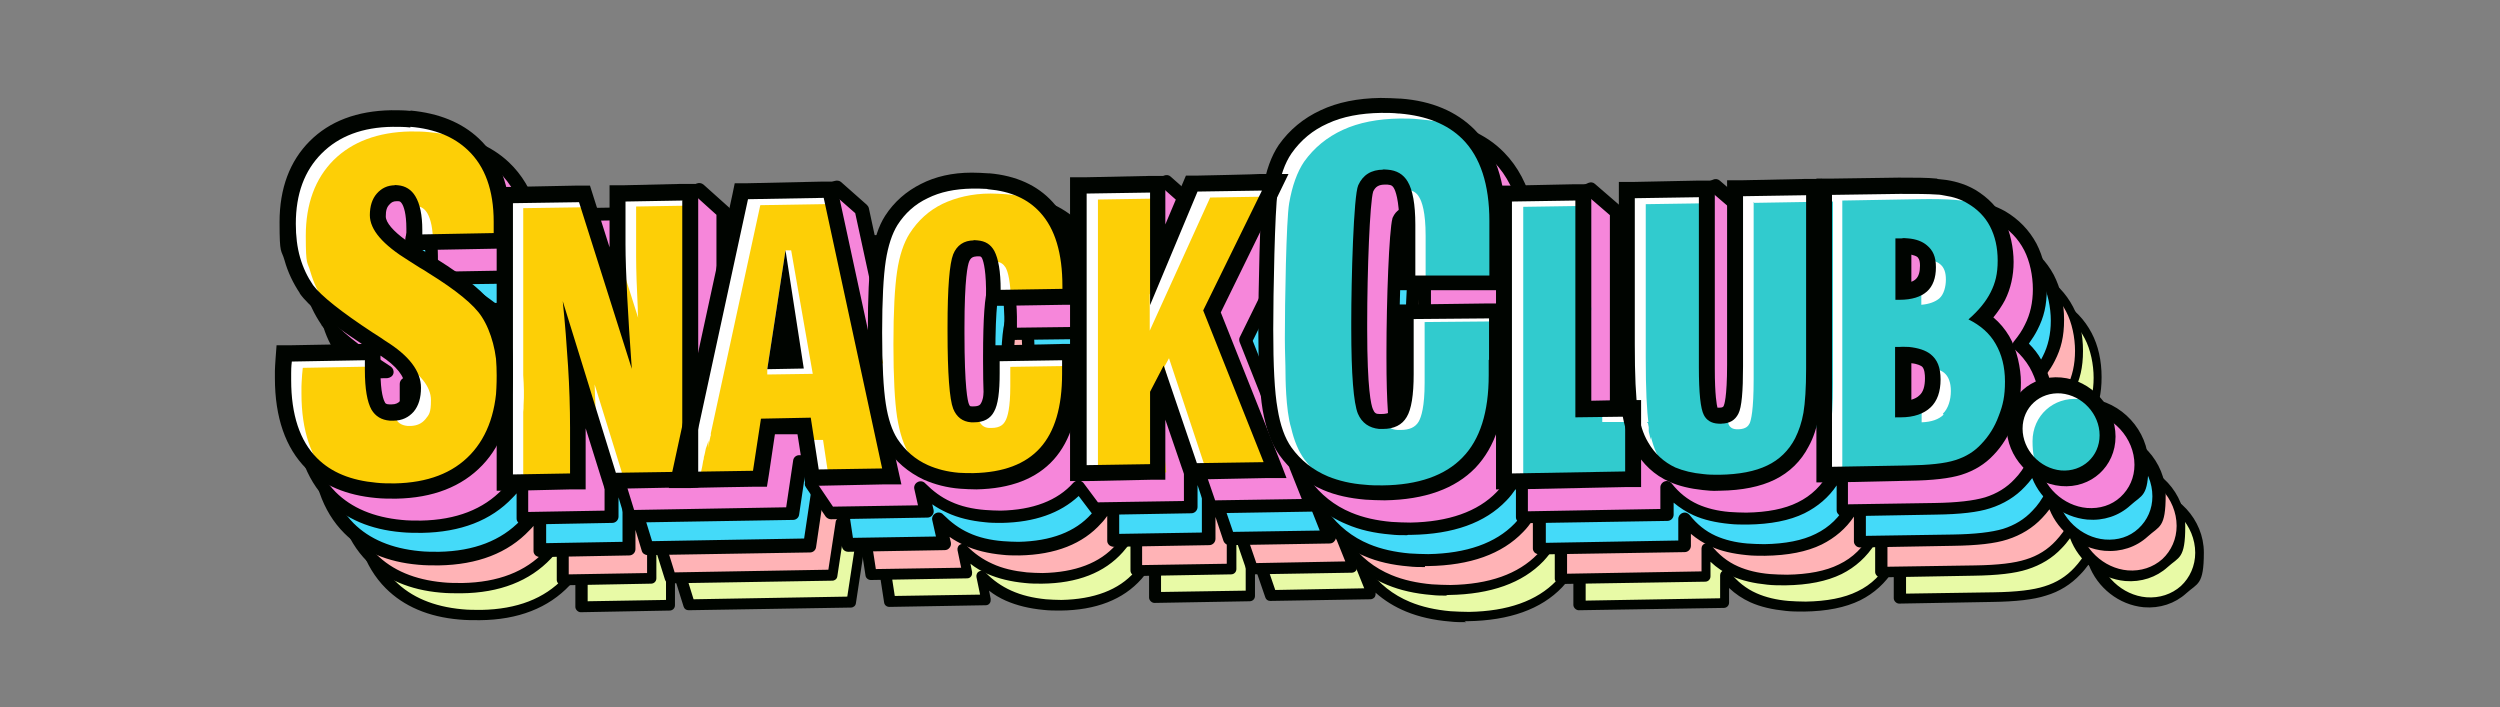
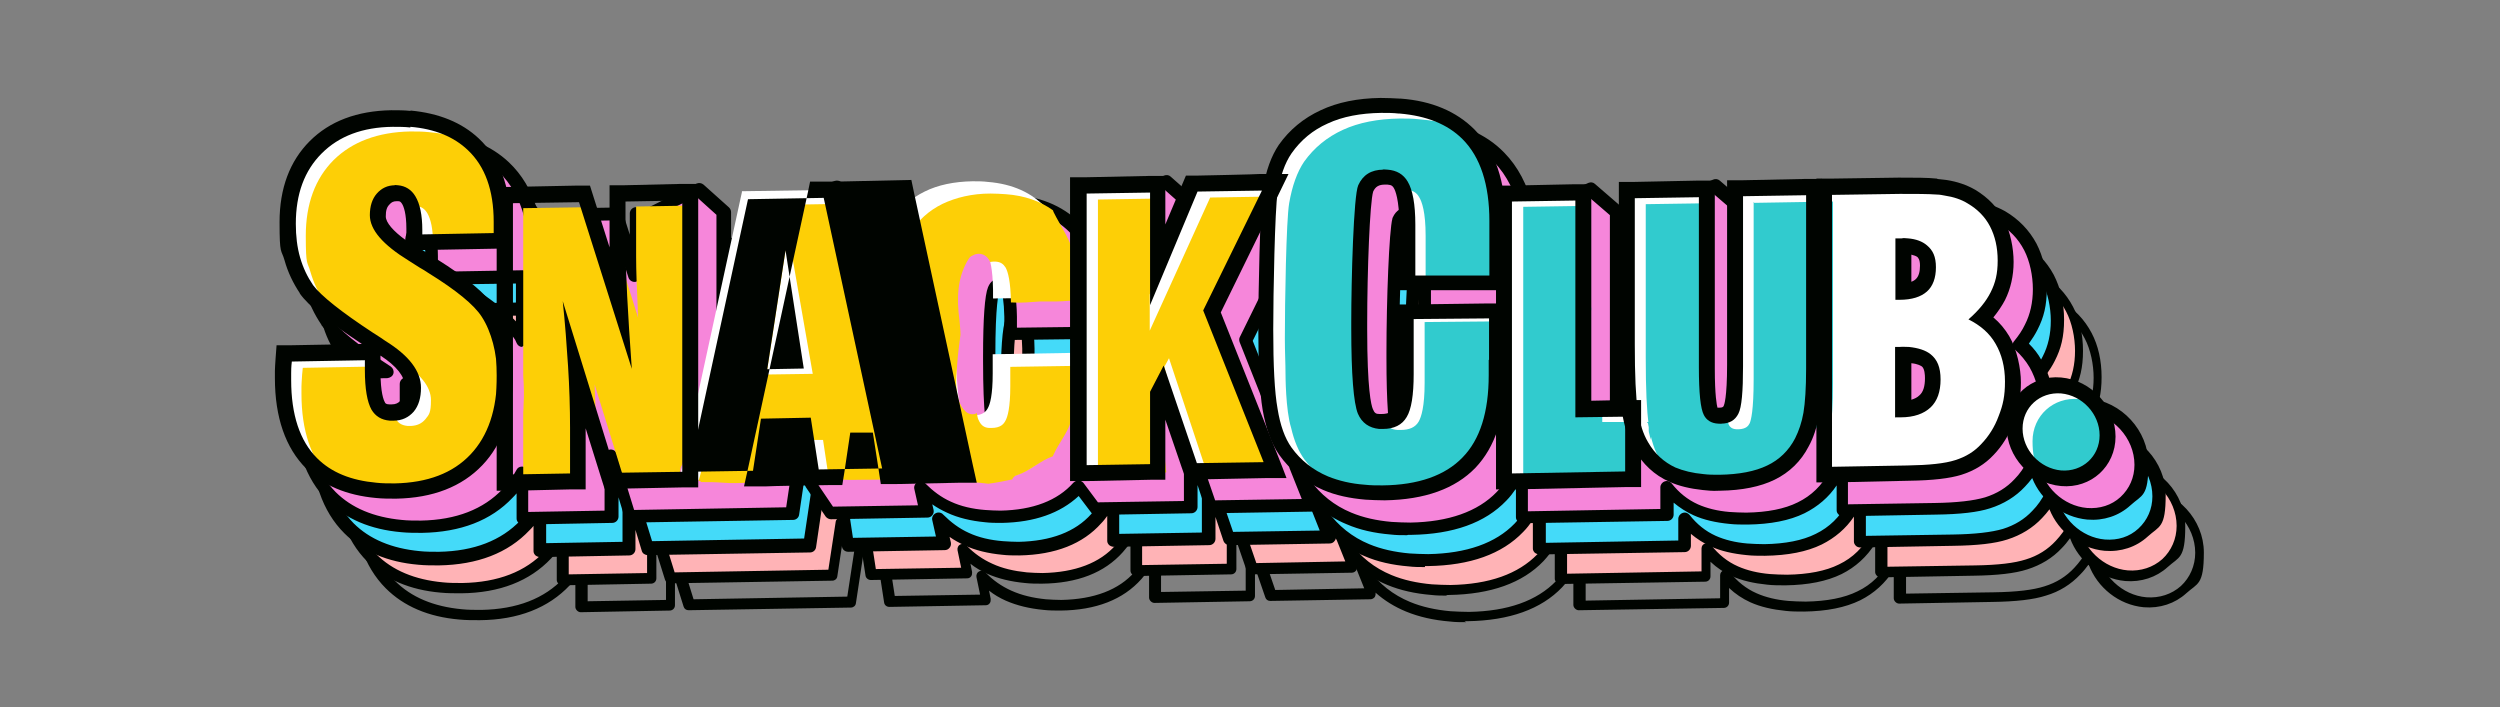
<svg xmlns="http://www.w3.org/2000/svg" id="a" version="1.1" viewBox="0 0 753 213">
  <rect x="0" y="0" width="753" height="213" fill="#808080" stroke="none" />
  <defs>
    <style> .cls-1 { fill: #ffb3b6; } .cls-1, .cls-2, .cls-3, .cls-4, .cls-5, .cls-6, .cls-7, .cls-8 { stroke-width: 0px; } .cls-2 { fill: #44daf9; } .cls-3 { fill: #31cbce; } .cls-4 { fill: #000400; } .cls-5 { fill: #fdcf06; } .cls-6 { fill: #fff; } .cls-7 { fill: #e8faa6; } .cls-8 { fill: #f686da; } </style>
  </defs>
  <g>
-     <path class="cls-7" d="M646.3,148.8c-4.9-.4-9.2,1.4-12.2,4.5,0-1,.1-2,.1-3,0-5.3-1.2-10-3.5-13.9-1.3-2.2-2.9-4.1-4.8-5.7,1.4-1.7,2.6-3.5,3.5-5.2,1.7-3.4,2.6-7.3,2.6-11.5s-1-9-2.8-12.6c-2-3.8-4.9-6.8-8.7-9.1-2.6-1.5-5.5-2.5-8.8-3-.8-.1-1.7-.2-2.7-.3-2.9-.3-6.7-.3-11.6-.3l-20.5.3h-4.3c0,0-3.5.1-3.5.1l-19,.3h-4.3v55.6c0,10-.9,12.1-1,12.3-.1.3-.3.6-1.4.6-.1,0-.3,0-.4,0,0,0,0,0-.1,0-.2-.8-.8-3.6-.8-11.8v-56.6h-5.3c0,0-19.3.4-19.3.4h-4.3v48.4c0,7.5.2,13.2.6,17.4h-8.9c0,.1,0-59.8,0-59.8v-5.3h-5.3c0,0-19.1.4-19.1.4h-2.6c-1.4-6.9-4.2-12.6-8.4-16.9-5.4-5.4-12.8-8.6-22.2-9.3h0c-1.8-.1-3.8-.2-5.8-.2-6.9.1-12.9,1.3-18,3.7-5.2,2.4-9.4,5.9-12.6,10.4-1.6,2.4-2.9,5.4-3.8,8.9h-1.8s-19.5.4-19.5.4h-2.9s-1.1,2.6-1.1,2.6l-5.1,12.1v-14.6h-5.3c0,0-19.1.4-19.1.4h-4.3v17.1c-1.3-3.8-3.2-7-5.6-9.7-4.6-5.1-11.1-8-19.1-8.7-1.6-.1-3.2-.2-4.9-.2-5.9,0-11,1.2-15.3,3.4-4.4,2.2-8.1,5.4-10.8,9.6-2,3.1-3.3,7.2-4.1,12.4-.7,4.6-1.1,11.6-1.1,21.1l-8.6-39.6-.9-4.3h-4.3c0,0-22.7.5-22.7.5h-3.5c0,0-.7,3.4-.7,3.4l-10.4,47.9v-51.1h-5.3c0,0-17,.4-17,.4h-4.3v17.2c0,.5,0,1,0,1.5l-4.7-14.8-1.2-3.8h-3.9c0,0-19.9.4-19.9.4h-1.7c-1.5-5.8-4.2-10.7-8.2-14.5-5.1-4.8-12-7.6-20.5-8.4-1.9-.2-3.8-.2-5.8-.2-10.3.2-18.5,3.3-24.5,9.3-6,6-9.1,14.2-9.1,24.4s.5,8,1.5,11.5c1,3.6,2.6,6.9,4.6,9.9h0c0,0,0,.1,0,.1,2.7,3.8,8.7,8.6,18.7,15.2l-21.8.4h-3.9c0,0-.3,4-.3,4-.1,1.7-.2,2.9-.2,3.7,0,.8,0,1.5,0,2.2,0,11.8,3.2,21,9.4,27.2,5.1,5.1,12.2,8.1,21.1,8.9,1.9.2,3.9.2,6,.2,11.1-.2,19.8-3.6,26-10.1,1.7-1.8,3.2-3.9,4.5-6.2v13.8h5.3c0,0,17.2-.4,17.2-.4h4.3v-18.4l4.5,14.4,1.2,3.8h3.9c0,0,15.5-.3,15.5-.3h0s6.6-.1,6.6-.1l19.3-.3h3.7c0,0,.6-3.7.6-3.7l1.8-12.1h6.8c0-.1,1.7,10.9,1.7,10.9l.7,4.6h4.5c0,0,19.1-.4,19.1-.4h5.3c0,0-1.2-5.4-1.2-5.4l-.4-1.8c2.4,2.5,5.1,4.4,8.2,5.9,3.2,1.4,6.9,2.4,10.9,2.7,1.6.1,3.2.2,4.9.2,10.3-.2,18.1-3.2,23.3-9,2.1-2.4,3.8-5.4,5.1-8.7v15.3h5.3c0,0,19.1-.4,19.1-.4h4.3v-18.1l4.9,14.3,1.3,3.7h3.8c0,0,20.1-.4,20.1-.4h6.4c0-.1-2.4-6.2-2.4-6.2l-2.3-5.7c.8,1.9,1.6,3.6,2.7,5.1,3.4,4.8,7.9,8.3,13.3,10.6,3.7,1.6,8,2.5,12.7,2.9,1.8.1,3.8.2,5.8.2,12.1-.2,21.2-3.5,27.3-9.8,2.6-2.7,4.7-6.1,6.1-10.1v16.4h5.3c0,0,34.1-.7,34.1-.7h4.3v-8.5c2.3,3,5.2,5.3,8.6,6.9,2.9,1.3,6.3,2.1,10.1,2.5,1.7.1,3.5.2,5.3.2,6.5-.1,12-1.2,16.3-3.3,4.5-2.2,8-5.6,10.3-10.1.8-1.5,1.5-3.3,2.1-5.2v16.1h5.3c0,0,22.7-.5,22.7-.5,7-.1,12.2-.7,15.7-1.8,3.8-1.2,7.1-3.2,9.7-6,1.6-1.7,3-3.7,4.2-5.9,1.2,7.9,8,14.5,16.1,15.2,9,.8,16.4-5.9,16.4-14.9s-7.3-17-16.4-17.8ZM141.7,100.2c0-1.6.3-2.8,1.1-3.6.6-.7,1.2-1,2.2-1,.1,0,.3,0,.4,0,.6,0,.8.2,1.2.8.5.8,1.3,2.9,1.3,7.5v3.5c-3.9-2.8-6.1-5.4-6.1-7.2ZM147.4,151.4c0,2-.4,3.4-1.2,4.4-.7.8-1.5,1.2-2.7,1.2-.2,0-.5,0-.7,0-1.1,0-1.3-.4-1.4-.7-.3-.5-1.3-2.7-1.3-9.3v-4.7c4.9,3.2,7.3,6.3,7.3,9.1ZM175.2,129.2c-.2-.4-.4-.8-.6-1.2h0s0,0,0,0c-2.8-4.3-8.6-9.1-17.7-14.8-1.1-.7-2-1.3-2.7-1.7-.4-.3-1-.6-1.6-1h.7s21.5-.4,21.5-.4h.6s0,19.2,0,19.2ZM345,138.8l-18.8.3h-4.3v8c0,6.6-.8,8.8-1.2,9.4-.2.4-.5,1-2.3,1-.2,0-.3,0-.4,0-.6,0-.7,0-1-.8-.3-.8-1.3-4.6-1.3-21.3v-1.5c0-15.1,1-19,1.4-20,.5-1.2,1.1-1.5,2.4-1.6.2,0,.3,0,.5,0,.7,0,.7.2.9.4.3.5,1.2,2.7,1.3,9.3v5.2c0,0,5.3,0,5.3,0l18.6-.3h1.8s0,11.8,0,11.8h-2.8ZM473.6,126.7l-22.7.2h-4.3v20.7c0,7.5-1.1,10.1-1.5,10.8-.4.7-1.2,1.5-3.5,1.5-.2,0-.4,0-.6,0-1.1,0-1.5-.3-2-1.5-.5-1.2-1.7-5.8-1.7-24v-1.7c0-16.1.8-36.5,1.8-39.8.7-1.5,1.7-2.1,3.6-2.1.2,0,.5,0,.7,0,1.3.1,1.6.5,1.9,1,.5.8,1.6,3.5,1.7,10.8v15.2s0,4.8,0,4.8h5.2s22.4,0,22.4,0h1.5s0,4.1,0,4.1h-2.4ZM603.7,154.1c-.6.6-1.4,1-2.4,1.3v-11c2,.2,2.9.8,3.2,1,.8.7.9,2.5.9,3.5,0,2.4-.5,4.2-1.7,5.2ZM602.6,119.2c-.3.3-.8.6-1.4.8v-8.2c.8.2,1.4.4,1.8.7.2.2.8.7.8,2.6s-.4,3.3-1.3,4.1ZM393.1,129.1l12-24.4c-.4,10-.5,22.8-.5,29.2,0,11.3.4,19.3,1.3,24.6.5,2.7,1.1,5.2,1.9,7.3l-14.6-36.8Z" />
    <path class="cls-4" d="M441.6,187.4c-1.7,0-3.3,0-4.9-.2-4.9-.4-9.3-1.4-13.2-3-3.4-1.4-6.5-3.3-9.2-5.7.1.4,0,.9-.2,1.3-.3.4-.8.7-1.3.7l-30.2.5c-.7,0-1.3-.4-1.5-1.1l-3.1-9v8.6c0,.9-.7,1.6-1.6,1.6l-28.7.5c-.4,0-.8-.2-1.1-.5-.3-.3-.5-.7-.5-1.1v-8.6c-.7,1.1-1.5,2.1-2.3,3-5.5,6.2-13.7,9.4-24.4,9.5-1.7,0-3.4,0-5.1-.2-4.2-.4-8-1.3-11.4-2.8-1.8-.8-3.5-1.8-5-3l.5,2.5c0,.5,0,.9-.3,1.3-.3.4-.7.6-1.2.6l-29,.5c-.9,0-1.5-.6-1.6-1.3l-2.2-14.3h-4.1c0,0-2.2,14.5-2.2,14.5-.1.8-.8,1.3-1.5,1.3l-48.9.8c-.7,0-1.3-.4-1.5-1.1l-2.6-8.3v7.9c0,.9-.7,1.6-1.6,1.6l-26.8.5c-.4,0-.8-.2-1.1-.5-.3-.3-.5-.7-.5-1.1v-8.5c-.6.7-1.1,1.4-1.7,2-6.4,6.8-15.5,10.4-27.1,10.5-2.1,0-4.2,0-6.2-.2-9.3-.8-16.7-4-22.1-9.4-6.5-6.5-9.8-16.1-9.8-28.3s0-1.5,0-2.3c0-.9.1-2.1.3-3.8l.3-3.9c0-.8.7-1.4,1.5-1.4l20.7-.4c-7.7-5.3-12.5-9.4-14.9-12.8,0,0,0-.1-.1-.2-2.1-3.1-3.7-6.5-4.8-10.3-1.1-3.7-1.6-7.7-1.6-12,0-10.6,3.2-19.2,9.5-25.5,6.3-6.3,14.9-9.6,25.6-9.7,2.1,0,4.1,0,6,.2,8.8.8,16,3.7,21.4,8.8,3.9,3.7,6.8,8.5,8.4,14.1l24.2-.4c.7,0,1.3.4,1.5,1.1l2.8,8.8v-8.5c0-.9.7-1.6,1.6-1.6l26.6-.5c.4,0,.8.2,1.1.5.3.3.5.7.5,1.1v36.4l8-36.9c.2-.7.8-1.2,1.5-1.2l30.4-.5c.8,0,1.4.5,1.6,1.2l6.7,31c.2-3.3.5-6,.8-8.2.8-5.4,2.3-9.7,4.4-13,2.9-4.5,6.7-7.9,11.4-10.2,4.5-2.2,9.9-3.4,16-3.5,1.8,0,3.5,0,5.1.2,8.5.7,15.2,3.8,20.1,9.2,1.1,1.2,2,2.4,2.9,3.8v-10.1c0-.9.7-1.6,1.6-1.6l28.7-.5c.4,0,.8.2,1.1.5.3.3.5.7.5,1.1v6.7l3.1-7.4c.2-.6.8-1,1.4-1l23-.4c1-3.2,2.2-5.9,3.7-8.2,3.3-4.8,7.8-8.5,13.2-11,5.3-2.4,11.5-3.7,18.6-3.8,2.1,0,4.1,0,6,.2,9.8.8,17.6,4.1,23.2,9.8,4.1,4.2,7,9.7,8.5,16.4l25.7-.5c.4,0,.8.2,1.1.5.3.3.5.7.5,1.1v63.7h5.6c-.3-4.1-.4-9.3-.4-15.9v-48.3c0-.9.7-1.6,1.6-1.6l28.9-.5c.4,0,.8.2,1.1.5.3.3.5.7.5,1.1v56.6c0,3.4,0,5.8.2,7.5.2-1.8.3-4.5.3-8.6v-55.5c0-.9.7-1.6,1.6-1.6l51.6-.9c5,0,8.8,0,11.8.3,1,0,2,.2,2.8.3,3.5.6,6.6,1.7,9.3,3.2,4.1,2.4,7.2,5.7,9.3,9.7,2,3.8,3,8.3,3,13.3s-.9,8.6-2.7,12.2c-.7,1.5-1.7,2.9-2.7,4.4,1.5,1.5,2.9,3.2,4,5.1,2.4,4.1,3.6,8.9,3.7,14.3,3.1-2,6.8-3,10.7-2.6,9.8.9,17.8,9.5,17.8,19.4s-1.9,9.2-5.3,12.3c-3.4,3.1-8,4.6-12.8,4.2-7.5-.7-14-5.9-16.6-12.9-.8,1.1-1.6,2.1-2.5,3-2.8,3-6.3,5.2-10.4,6.4-3.7,1.2-9,1.8-16.2,1.9l-28,.5c-.4,0-.8-.2-1.1-.5-.3-.3-.5-.7-.5-1.1v-8.6c-2.5,4-5.9,7.1-10.1,9.2-4.5,2.2-10.1,3.3-16.9,3.4-1.9,0-3.8,0-5.5-.2-4-.4-7.6-1.2-10.7-2.6-2.4-1.1-4.5-2.5-6.4-4.3v4.4c0,.9-.7,1.6-1.6,1.6l-43.7.7h0c-.4,0-.8-.2-1.1-.5-.3-.3-.5-.7-.5-1.1v-9.7c-1,1.6-2.2,3.1-3.4,4.4-6.3,6.6-15.9,10-28.4,10.2-.3,0-.7,0-1,0ZM409.6,166.5c.8,1.9,1.6,3.5,2.5,4.8,3.2,4.5,7.5,7.9,12.6,10,3.6,1.5,7.7,2.4,12.2,2.8,1.8.1,3.7.2,5.6.2,11.6-.2,20.4-3.3,26.2-9.3,2.4-2.5,4.4-5.7,5.8-9.5.3-.7,1-1.1,1.8-1,.8.1,1.3.8,1.3,1.6v14.8l40.5-.7v-6.9c0-.7.4-1.3,1.1-1.5.6-.2,1.3,0,1.8.5,2.2,2.8,4.9,5,8.1,6.4,2.7,1.2,6,2,9.6,2.3,1.6.1,3.3.2,5.2.2,6.3-.1,11.6-1.1,15.6-3.1,4.2-2,7.4-5.2,9.6-9.4.8-1.4,1.4-3,1.9-4.9.2-.8,1-1.2,1.7-1.1.8.1,1.4.8,1.4,1.6v14.5l26.4-.4c6.9-.1,11.9-.7,15.3-1.8,3.6-1.1,6.6-3,9-5.6,1.5-1.6,2.8-3.4,4-5.5.3-.6,1-.9,1.7-.8.7.1,1.2.6,1.3,1.3,1.1,7.3,7.4,13.3,14.7,13.9,3.9.3,7.6-.9,10.4-3.4,2.7-2.5,4.3-6.1,4.3-10,0-8.2-6.7-15.5-14.9-16.2-4.2-.4-8.1,1.1-10.9,4-.5.5-1.2.6-1.8.3-.6-.3-1-.9-.9-1.6,0-1,.1-1.9.1-2.9,0-5-1.1-9.4-3.3-13.1-1.2-2-2.7-3.8-4.4-5.3-.7-.6-.7-1.5-.2-2.2,1.4-1.6,2.5-3.3,3.3-4.9,1.6-3.2,2.4-6.8,2.4-10.8s-.9-8.5-2.7-11.9c-1.8-3.5-4.6-6.3-8.1-8.4-2.4-1.4-5.1-2.3-8.3-2.8-.8-.1-1.6-.2-2.6-.3-2.8-.2-6.6-.3-11.4-.2l-50.1.8v54c0,9.6-.8,12.3-1.1,13-.5,1-1.3,1.5-2.8,1.5-.2,0-.4,0-.6,0,0,0-.2,0-.2,0-.6,0-1.1-.5-1.3-1.1-.3-1.1-.9-4.2-.9-12.2v-54.9l-25.7.4v46.8c0,7.5.2,13.1.6,17.2,0,.4-.1.9-.4,1.2s-.7.5-1.1.5h-8.9c0,.1,0,.1,0,.1-.4,0-.8-.2-1.1-.5-.3-.3-.5-.7-.5-1.1v-63.7l-25.4.4h0c-.8,0-1.4-.5-1.5-1.3-1.3-6.7-4-12.1-8-16.1-5.1-5.1-12.2-8.1-21.3-8.9-1.8-.1-3.7-.2-5.6-.2-6.7.1-12.5,1.3-17.4,3.5-4.9,2.2-8.9,5.6-11.9,9.9-1.5,2.2-2.7,5-3.6,8.4-.2.7-.8,1.2-1.5,1.2l-23.2.4-5.7,13.7c-.3.7-1,1.1-1.8.9-.7-.1-1.3-.8-1.3-1.5v-13l-25.5.4v15.5c0,.8-.6,1.4-1.3,1.6-.8.1-1.5-.3-1.8-1-1.3-3.6-3.1-6.7-5.3-9.1-4.3-4.8-10.4-7.5-18.1-8.2-1.5-.1-3.1-.2-4.8-.2-5.6,0-10.6,1.2-14.7,3.2-4.2,2.1-7.6,5.1-10.1,9.1-1.9,2.9-3.1,6.8-3.9,11.8-.7,4.5-1.1,11.4-1.1,20.9,0,.8-.6,1.5-1.4,1.6-.8,0-1.5-.4-1.7-1.2l-9.2-42.6-27.9.5-10.9,50c-.2.8-.9,1.3-1.7,1.2-.8,0-1.4-.8-1.4-1.6v-49.5l-23.5.4v17.1c0,.8-.6,1.4-1.3,1.6-.8.1-1.5-.3-1.8-1.1l-5.5-17.5-24.3.4s0,0,0,0c-.7,0-1.4-.5-1.5-1.2-1.4-5.6-4-10.2-7.8-13.8-4.8-4.6-11.4-7.3-19.5-8-1.8-.2-3.7-.2-5.7-.2-9.8.2-17.7,3.1-23.4,8.8-5.7,5.7-8.6,13.5-8.6,23.3s.5,7.7,1.5,11.1c1,3.5,2.5,6.6,4.4,9.4,2.7,3.7,8.5,8.4,18.3,14.9.6.4.8,1.1.6,1.8-.2.7-.8,1.1-1.5,1.1l-24.3.4-.2,2.5c-.1,1.7-.2,2.9-.2,3.7,0,.8,0,1.5,0,2.2,0,11.4,3,20.2,8.9,26.1,4.9,4.9,11.6,7.7,20.1,8.5,1.9.2,3.8.2,5.9.2,10.7-.2,19-3.4,24.8-9.6,1.6-1.7,3-3.6,4.2-5.9.3-.6,1.1-.9,1.8-.8.7.2,1.2.8,1.2,1.5v12.2l23.6-.4v-16.8c0-.8.6-1.4,1.3-1.6.8-.1,1.5.3,1.7,1.1l5.3,17.1,46.3-.8,2.2-14.4c.1-.8.8-1.3,1.5-1.3h6.8c.8,0,1.5.4,1.6,1.2l2.2,14.3,25.7-.4-1.1-5.3c-.1-.7.2-1.4.8-1.7.6-.3,1.4-.2,1.9.3,2.3,2.4,4.9,4.2,7.8,5.5,3.1,1.4,6.5,2.2,10.4,2.6,1.5.1,3.1.2,4.7.2,9.8-.2,17.3-3,22.1-8.5,2-2.2,3.6-5,4.8-8.2.3-.7,1-1.1,1.8-1,.8.1,1.3.8,1.3,1.6v13.7l25.5-.4v-16.5c0-.8.6-1.4,1.3-1.6.8-.1,1.5.3,1.8,1l5.8,16.9,26.8-.5-3.9-9.7c0-.2-.1-.4-.1-.6-.1-.1-.3-.3-.4-.5l-14.6-36.8c-.2-.4-.1-.9,0-1.3l12-24.4c.3-.7,1.1-1,1.8-.8.7.2,1.2.8,1.2,1.6-.4,10.6-.5,23.5-.5,29.1,0,11.2.4,19.2,1.3,24.4.4,2.6,1,4.9,1.8,7.1,0,.2,0,.4,0,.6.1.1.3.3.4.5,0,0,0,0,0,0h0ZM394.8,129.2l8.6,21.6c-.3-4.6-.5-10.2-.5-16.9s0-13.2.3-22l-8.4,17.2ZM441.5,161.5c-.2,0-.4,0-.6,0-1.7-.1-2.6-.8-3.3-2.4-1.2-2.7-1.8-11.4-1.8-24.7v-1.7c0-15.7.8-36.6,1.8-40.2,0,0,0-.2,0-.2,1-2.1,2.5-3,5-3.1.3,0,.6,0,.9,0,1.9.2,2.6,1,3.1,1.8.7,1.1,1.8,4.1,1.9,11.6v18.5h27.6s0,0,0,0c.4,0,.8.2,1.1.5s.5.7.5,1.1v4.1c0,.9-.7,1.6-1.6,1.6h-2.4s0,0,0,0l-25.4.3v19c0,7.2-.9,10.3-1.7,11.6-.9,1.5-2.4,2.3-4.8,2.3,0,0,0,0-.1,0ZM440.7,158.3s.1,0,.4,0c.1,0,.3,0,.5,0,1.7,0,2-.5,2.2-.7.2-.4,1.3-2.6,1.3-10v-20.6c0-.9.7-1.6,1.6-1.6l27.9-.3v-.9h-27.6s0,0,0,0c-.4,0-.8-.2-1.1-.5-.3-.3-.5-.7-.5-1.1v-20.1c-.1-7.3-1.2-9.6-1.5-10,0,0,0-.1,0-.1,0,0-.1,0-.6,0-.2,0-.4,0-.6,0-1.3,0-1.7.3-2.1,1.1-.8,3.3-1.7,22.9-1.7,39.3v1.7c0,18.9,1.3,22.8,1.5,23.4.2.4.3.5.3.5t0,0ZM473.6,126.7h0,0ZM318.4,159.1c-.2,0-.3,0-.5,0-1.2-.1-1.8-.6-2.3-1.8-.5-1.3-1.4-6-1.4-21.9v-1.5c0-14.1.8-19,1.5-20.6.7-1.8,1.9-2.5,3.8-2.5.2,0,.5,0,.7,0,.9,0,1.6.3,2.1,1.3.5,1,1.4,3.5,1.5,10v3.7s24.1-.3,24.1-.3c.5,0,.8.2,1.1.5.3.3.5.7.5,1.1v11.9c0,.9-.7,1.6-1.6,1.6l-24.3.4v6.4c0,6.3-.7,9-1.4,10.2-.5.8-1.3,1.8-3.6,1.8,0,0,0,0,0,0ZM319.6,113.8s0,0,0,0c-.7,0-.7,0-.9.6-.2.5-1.2,3.8-1.2,19.4v1.5c0,15.5.9,19.7,1.2,20.6.7,0,.9-.1.9-.1.1-.2,1-2,1-8.7v-7.9c0-.9.7-1.6,1.6-1.6l24.3-.4v-8.7l-24,.3c-.5,0-.8-.2-1.1-.4-.3-.3-.5-.7-.5-1.1v-5.2c-.1-5.2-.7-7.4-1-8.2,0,0,0,0,0,0ZM345,138.8h0,0ZM143.4,158.5c-.3,0-.5,0-.7,0-1.4-.1-2.1-.5-2.7-1.4-.6-1-1.5-3.6-1.5-10.1v-4.7c0-.6.3-1.1.8-1.4.5-.3,1.1-.2,1.6,0,5.4,3.5,8,7,8,10.5s-.5,4.1-1.6,5.4c-1,1.2-2.2,1.7-3.9,1.7,0,0-.1,0-.2,0ZM142.7,155.3c0,0,.2,0,.3,0,.2,0,.3,0,.5,0,.9,0,1.2-.2,1.5-.6.6-.7.8-1.8.8-3.4s-1.4-3.9-4.2-6.1v1.6c0,5.7.7,7.8,1,8.4ZM601.2,157c-.3,0-.7-.1-.9-.3-.4-.3-.6-.8-.6-1.3v-11c0-.5.2-.9.5-1.2.3-.3.8-.4,1.2-.4,2.3.3,3.4.9,4,1.3,1,.8,1.5,2.4,1.5,4.7s-.7,5-2.2,6.4h0c-.8.7-1.8,1.3-3.1,1.7-.1,0-.3,0-.4,0ZM603.7,154.1h0,0ZM602.8,146.4v6.4c.7-.8,1-2,1-3.9s-.3-2.2-.4-2.3h0s-.2-.1-.6-.3ZM175.2,130.8c-.6,0-1.1-.3-1.4-.8-.1-.2-.2-.4-.3-.6,0-.2-.2-.4-.3-.5-2.7-4.2-8.4-8.8-17.3-14.4-1.1-.8-2-1.3-2.7-1.7l-1.7-1.1c-.6-.4-.9-1.1-.7-1.8.2-.7.8-1.1,1.5-1.1l22.8-.4c.4,0,.8.2,1.1.5.3.3.5.7.5,1.1v19.2c0,.7-.5,1.3-1.2,1.5-.1,0-.3,0-.4,0ZM157.7,111.9c7.3,4.5,12.5,8.6,15.9,12.3v-12.6l-15.9.3ZM601.2,121.5c-.3,0-.6,0-.9-.3-.4-.3-.7-.8-.7-1.3v-8.2c0-.5.2-.9.6-1.2.4-.3.8-.4,1.3-.3,1.1.2,1.9.6,2.5,1.1.9.8,1.3,2,1.3,3.8s-.6,4.2-1.8,5.2c0,0,0,0,0,0-.5.4-1.1.8-1.9,1.1-.2,0-.4,0-.5,0ZM147.8,109c-.3,0-.6,0-.9-.3-4.5-3.2-6.8-6.1-6.8-8.5s.5-3.5,1.4-4.6c.9-1,1.9-1.5,3.4-1.6.2,0,.4,0,.6,0,1.1,0,1.8.5,2.4,1.5.7,1.2,1.6,3.6,1.6,8.3v3.5c0,.6-.3,1.1-.9,1.4-.2.1-.5.2-.7.2ZM145,97.2s0,0,0,0c-.6,0-.8.1-1,.4-.5.5-.7,1.4-.7,2.6s.7,2,3,4v-.3c0-4.5-.8-6.2-1.1-6.7,0,0,0,0,0,0,0,0-.1,0-.1,0Z" />
  </g>
  <g>
    <path class="cls-1" d="M640.6,140.7c-4.9-.4-9.2,1.4-12.2,4.5,0-1,.1-2,.1-3,0-5.3-1.2-10-3.5-13.9-1.3-2.2-2.9-4.1-4.8-5.7,1.4-1.7,2.6-3.5,3.5-5.2,1.7-3.4,2.6-7.3,2.6-11.5s-1-9-2.8-12.6c-2-3.8-4.9-6.8-8.7-9.1-2.6-1.5-5.5-2.5-8.8-3-.8-.1-1.7-.2-2.7-.3-2.9-.3-6.7-.3-11.6-.3l-20.5.3h-4.3c0,0-3.5.1-3.5.1l-19,.3h-4.3v55.6c0,10-.9,12.1-1,12.3-.1.3-.3.6-1.4.6-.1,0-.3,0-.4,0,0,0,0,0-.1,0-.2-.8-.8-3.6-.8-11.8v-56.6h-5.3c0,0-19.3.4-19.3.4h-4.3v48.4c0,7.5.2,13.2.6,17.4h-8.9c0,.1,0-59.8,0-59.8v-5.3h-5.3c0,0-19.1.4-19.1.4h-2.6c-1.4-6.9-4.2-12.6-8.4-16.9-5.4-5.4-12.8-8.6-22.2-9.3h0c-1.8-.1-3.8-.2-5.8-.2-6.9.1-12.9,1.3-18,3.7-5.2,2.4-9.4,5.9-12.6,10.4-1.6,2.4-2.9,5.4-3.8,8.9h-1.8s-19.5.4-19.5.4h-2.9s-1.1,2.6-1.1,2.6l-5.1,12.1v-14.6h-5.3c0,0-19.1.4-19.1.4h-4.3v17.1c-1.3-3.8-3.2-7-5.6-9.7-4.6-5.1-11.1-8-19.1-8.7-1.6-.1-3.2-.2-4.9-.2-5.9,0-11,1.2-15.3,3.4-4.4,2.2-8.1,5.4-10.8,9.6-2,3.1-3.3,7.2-4.1,12.4-.7,4.6-1.1,11.6-1.1,21.1l-8.6-39.6-.9-4.3h-4.3c0,0-22.7.5-22.7.5h-3.5c0,0-.7,3.4-.7,3.4l-10.4,47.9v-51.1h-5.3c0,0-17,.4-17,.4h-4.3v17.2c0,.5,0,1,0,1.5l-4.7-14.8-1.2-3.8h-3.9c0,0-19.9.4-19.9.4h-1.7c-1.5-5.8-4.2-10.7-8.2-14.5-5.1-4.8-12-7.6-20.5-8.4-1.9-.2-3.8-.2-5.8-.2-10.3.2-18.5,3.3-24.5,9.3-6,6-9.1,14.2-9.1,24.4s.5,8,1.5,11.5c1,3.6,2.6,6.9,4.6,9.9h0c0,0,0,.1,0,.1,2.7,3.8,8.7,8.6,18.7,15.2l-21.8.4h-3.9c0,0-.3,4-.3,4-.1,1.7-.2,2.9-.2,3.7,0,.8,0,1.5,0,2.2,0,11.8,3.2,21,9.4,27.2,5.1,5.1,12.2,8.1,21.1,8.9,1.9.2,3.9.2,6,.2,11.1-.2,19.8-3.6,26-10.1,1.7-1.8,3.2-3.9,4.5-6.2v13.8h5.3c0,0,17.2-.4,17.2-.4h4.3v-18.4l4.5,14.4,1.2,3.8h3.9c0,0,15.5-.3,15.5-.3h0s6.6-.1,6.6-.1l19.3-.3h3.7c0,0,.6-3.7.6-3.7l1.8-12.1h6.8c0-.1,1.7,10.9,1.7,10.9l.7,4.6h4.5c0,0,19.1-.4,19.1-.4h5.3c0,0-1.2-5.4-1.2-5.4l-.4-1.8c2.4,2.5,5.1,4.4,8.2,5.9,3.2,1.4,6.9,2.4,10.9,2.7,1.6.1,3.2.2,4.9.2,10.3-.2,18.1-3.2,23.3-9,2.1-2.4,3.8-5.4,5.1-8.7v15.3h5.3c0,0,19.1-.4,19.1-.4h4.3v-18.1l4.9,14.3,1.3,3.7h3.8c0,0,20.1-.4,20.1-.4h6.4c0-.1-2.4-6.2-2.4-6.2l-2.3-5.7c.8,1.9,1.6,3.6,2.7,5.1,3.4,4.8,7.9,8.3,13.3,10.6,3.7,1.6,8,2.5,12.7,2.9,1.8.1,3.8.2,5.8.2,12.1-.2,21.2-3.5,27.3-9.8,2.6-2.7,4.7-6.1,6.1-10.1v16.4h5.3c0,0,34.1-.7,34.1-.7h4.3v-8.5c2.3,3,5.2,5.3,8.6,6.9,2.9,1.3,6.3,2.1,10.1,2.5,1.7.1,3.5.2,5.3.2,6.5-.1,12-1.2,16.3-3.3,4.5-2.2,8-5.6,10.3-10.1.8-1.5,1.5-3.3,2.1-5.2v16.1h5.3c0,0,22.7-.5,22.7-.5,7-.1,12.2-.7,15.7-1.8,3.8-1.2,7.1-3.2,9.7-6,1.6-1.7,3-3.7,4.2-5.9,1.2,7.9,8,14.5,16.1,15.2,9,.8,16.4-5.9,16.4-14.9s-7.3-17-16.4-17.8ZM136,92.2c0-1.6.3-2.8,1.1-3.6.6-.7,1.2-1,2.2-1,.1,0,.3,0,.4,0,.6,0,.8.2,1.2.8.5.8,1.3,2.9,1.3,7.5v3.5c-3.9-2.8-6.1-5.4-6.1-7.2ZM141.8,143.3c0,2-.4,3.4-1.2,4.4-.7.8-1.5,1.2-2.7,1.2-.2,0-.5,0-.7,0-1.1,0-1.3-.4-1.4-.7-.3-.5-1.3-2.7-1.3-9.3v-4.7c4.9,3.2,7.3,6.3,7.3,9.1ZM169.6,121.2c-.2-.4-.4-.8-.6-1.2h0s0,0,0,0c-2.8-4.3-8.6-9.1-17.7-14.8-1.1-.7-2-1.3-2.7-1.7-.4-.3-1-.6-1.6-1h.7s21.5-.4,21.5-.4h.6s0,19.2,0,19.2ZM339.4,130.7l-18.8.3h-4.3v8c0,6.6-.8,8.8-1.2,9.4-.2.4-.5,1-2.3,1-.2,0-.3,0-.4,0-.6,0-.7,0-1-.8-.3-.8-1.3-4.6-1.3-21.3v-1.5c0-15.1,1-19,1.4-20,.5-1.2,1.1-1.5,2.4-1.6.2,0,.3,0,.5,0,.7,0,.7.2.9.4.3.5,1.2,2.7,1.3,9.3v5.2c0,0,5.3,0,5.3,0l18.6-.3h1.8s0,11.8,0,11.8h-2.8ZM468,118.6l-22.7.2h-4.3v20.7c0,7.5-1.1,10.1-1.5,10.8-.4.7-1.2,1.5-3.5,1.5-.2,0-.4,0-.6,0-1.1,0-1.5-.3-2-1.5-.5-1.2-1.7-5.8-1.7-24v-1.7c0-16.1.8-36.5,1.8-39.8.7-1.5,1.7-2.1,3.6-2.1.2,0,.5,0,.7,0,1.3.1,1.6.5,1.9,1,.5.8,1.6,3.5,1.7,10.8v15.2s0,4.8,0,4.8h5.2s22.4,0,22.4,0h1.5s0,4.1,0,4.1h-2.4ZM598,146.1c-.6.6-1.4,1-2.4,1.3v-11c2,.2,2.9.8,3.2,1,.8.7.9,2.5.9,3.5,0,2.4-.5,4.2-1.7,5.2ZM596.9,111.1c-.3.3-.8.6-1.4.8v-8.2c.8.2,1.4.4,1.8.7.2.2.8.7.8,2.6s-.4,3.3-1.3,4.1ZM387.4,121l12-24.4c-.4,10-.5,22.8-.5,29.2,0,11.3.4,19.3,1.3,24.6.5,2.7,1.1,5.2,1.9,7.3l-14.6-36.8Z" />
    <path class="cls-4" d="M436,179.4c-1.7,0-3.3,0-4.9-.2-4.9-.4-9.3-1.4-13.2-3-3.4-1.4-6.5-3.3-9.2-5.7.1.4,0,.9-.2,1.3-.3.4-.8.7-1.3.7l-30.2.5c-.7,0-1.3-.4-1.5-1.1l-3.1-9v8.5c0,.9-.7,1.6-1.6,1.6l-28.7.5c-.4,0-.8-.2-1.1-.5-.3-.3-.5-.7-.5-1.1v-8.6c-.7,1.1-1.5,2.1-2.3,3-5.5,6.2-13.7,9.4-24.4,9.5-1.7,0-3.4,0-5.1-.2-4.2-.4-8-1.3-11.4-2.8-1.8-.8-3.5-1.8-5-3l.5,2.5c0,.5,0,.9-.3,1.3-.3.4-.7.6-1.2.6l-29,.5c-.8,0-1.5-.6-1.6-1.3l-2.2-14.3h-4.1c0,0-2.2,14.5-2.2,14.5-.1.8-.8,1.3-1.5,1.3l-48.9.8c-.7,0-1.3-.4-1.5-1.1l-2.6-8.3v7.9c0,.9-.7,1.6-1.6,1.6l-26.8.5c-.4,0-.8-.2-1.1-.5s-.5-.7-.5-1.1v-8.5c-.6.7-1.1,1.4-1.7,2-6.4,6.8-15.5,10.4-27.1,10.5-2.1,0-4.2,0-6.2-.2-9.2-.8-16.7-4-22.1-9.4-6.5-6.5-9.8-16.1-9.8-28.3s0-1.5,0-2.3c0-.8.1-2.1.3-3.8l.3-3.9c0-.8.7-1.4,1.5-1.4l20.7-.3c-7.7-5.3-12.5-9.4-14.9-12.8,0,0,0-.1-.1-.1-2.1-3.1-3.7-6.5-4.8-10.3-1.1-3.7-1.6-7.7-1.6-12,0-10.6,3.2-19.2,9.5-25.5,6.3-6.3,14.9-9.6,25.6-9.7,2.1,0,4.1,0,6,.2,8.8.8,16,3.7,21.4,8.8,3.9,3.7,6.8,8.5,8.4,14.1l24.2-.4c.7,0,1.3.4,1.5,1.1l2.8,8.8v-8.5c0-.9.7-1.6,1.6-1.6l26.6-.5c.4,0,.8.2,1.1.5.3.3.5.7.5,1.1v36.4l8-36.9c.2-.7.8-1.2,1.5-1.2l30.4-.5c.7,0,1.4.5,1.6,1.2l6.7,31c.2-3.3.5-6,.8-8.2.8-5.4,2.3-9.7,4.4-13,2.9-4.5,6.7-7.9,11.4-10.2,4.5-2.2,9.9-3.4,16-3.5,1.8,0,3.5,0,5.1.2,8.5.7,15.2,3.8,20.1,9.2,1.1,1.2,2,2.4,2.9,3.8v-10.1c0-.9.7-1.6,1.6-1.6l28.7-.5c.4,0,.8.2,1.1.5.3.3.5.7.5,1.1v6.7l3.1-7.4c.2-.6.8-1,1.4-1l23-.4c1-3.2,2.2-5.9,3.7-8.2,3.3-4.8,7.8-8.5,13.2-11,5.3-2.4,11.5-3.7,18.6-3.8,2,0,4.1,0,6,.2,9.8.8,17.6,4.1,23.2,9.8,4.1,4.2,7,9.7,8.5,16.4l25.7-.5c.4,0,.8.2,1.1.5s.5.7.5,1.1v63.7h5.6c-.3-4.1-.4-9.3-.4-15.9v-48.3c0-.9.7-1.6,1.6-1.6l28.9-.5c.4,0,.8.2,1.1.5.3.3.5.7.5,1.1v56.6c0,3.4,0,5.8.2,7.5.2-1.8.3-4.5.3-8.6v-55.5c0-.9.7-1.6,1.6-1.6l51.6-.9c5,0,8.8,0,11.8.3,1,0,2,.2,2.8.3,3.5.6,6.6,1.7,9.3,3.2,4.1,2.4,7.2,5.7,9.3,9.7,2,3.8,3,8.3,3,13.3s-.9,8.6-2.7,12.2c-.7,1.5-1.7,2.9-2.7,4.4,1.5,1.5,2.9,3.2,4,5.1,2.4,4.1,3.6,8.9,3.7,14.3,3.1-2,6.8-3,10.7-2.6,9.8.9,17.8,9.5,17.8,19.4s-1.9,9.2-5.3,12.3c-3.4,3.1-8,4.6-12.8,4.2-7.5-.7-14-5.9-16.6-12.9-.8,1.1-1.6,2.1-2.5,3-2.8,3-6.3,5.1-10.4,6.4-3.7,1.2-9,1.8-16.2,1.9l-28,.5c-.5,0-.8-.2-1.1-.5-.3-.3-.5-.7-.5-1.1v-8.6c-2.5,4-5.9,7.1-10.1,9.2-4.5,2.2-10.1,3.3-16.9,3.4-1.9,0-3.8,0-5.5-.2-4-.4-7.6-1.2-10.7-2.6-2.4-1.1-4.5-2.5-6.4-4.3v4.4c0,.9-.7,1.6-1.6,1.6l-43.7.7c-.4,0-.8-.2-1.1-.5-.3-.3-.5-.7-.5-1.1v-9.7c-1,1.6-2.2,3.1-3.4,4.4-6.3,6.6-15.9,10-28.4,10.2-.3,0-.7,0-1,0ZM403.6,157.9c.1.1.3.3.4.5.8,1.9,1.6,3.5,2.5,4.8,3.2,4.5,7.5,7.9,12.6,10,3.6,1.5,7.7,2.4,12.2,2.8,1.8.1,3.7.2,5.6.2,11.6-.2,20.4-3.3,26.2-9.3,2.4-2.5,4.4-5.7,5.8-9.5.3-.7,1-1.1,1.8-1,.8.1,1.3.8,1.3,1.6v14.8l40.5-.7v-6.9c0-.7.4-1.3,1.1-1.5.6-.2,1.3,0,1.8.5,2.2,2.8,4.9,5,8.1,6.4,2.7,1.2,6,2,9.6,2.3,1.6.1,3.3.2,5.2.2,6.3-.1,11.6-1.1,15.6-3.1,4.2-2,7.4-5.2,9.6-9.4.7-1.4,1.4-3,1.9-4.9.2-.8,1-1.2,1.7-1.1.8.1,1.4.8,1.4,1.6v14.5l26.4-.4c6.9-.1,11.9-.7,15.3-1.8,3.6-1.1,6.6-3,9-5.6,1.5-1.6,2.8-3.4,4-5.5.3-.6,1-.9,1.7-.8.7.1,1.2.6,1.3,1.3,1.1,7.3,7.4,13.3,14.7,13.9,3.9.3,7.6-.9,10.4-3.4,2.7-2.5,4.3-6.1,4.3-10,0-8.2-6.7-15.5-14.9-16.2h0c-4.2-.4-8.1,1.1-10.9,4-.5.5-1.2.6-1.8.3-.6-.3-1-.9-.9-1.6,0-1,.1-2,.1-2.9,0-5-1.1-9.4-3.3-13.1-1.2-2-2.7-3.8-4.4-5.3-.6-.6-.7-1.5-.2-2.2,1.4-1.6,2.5-3.3,3.3-4.9,1.6-3.2,2.4-6.8,2.4-10.8s-.9-8.5-2.7-11.9c-1.8-3.5-4.6-6.3-8.1-8.4-2.4-1.4-5.1-2.3-8.3-2.8-.7-.1-1.6-.2-2.6-.3-2.8-.2-6.6-.3-11.4-.2l-50.1.8v54c0,9.6-.8,12.3-1.1,13-.5,1-1.3,1.5-2.8,1.5-.2,0-.4,0-.6,0,0,0-.2,0-.2,0-.6,0-1.1-.5-1.3-1.1-.3-1.1-.9-4.2-.9-12.2v-54.9l-25.7.4v46.8c0,7.5.2,13.1.6,17.2,0,.4-.1.9-.4,1.2-.3.3-.7.5-1.1.5h-8.9c0,.1,0,.1,0,.1-.4,0-.8-.2-1.1-.5-.3-.3-.5-.7-.5-1.1v-63.7l-25.4.4s0,0,0,0c-.8,0-1.4-.5-1.5-1.3-1.3-6.7-4-12.1-8-16.1-5.1-5.1-12.2-8.1-21.3-8.9-1.8-.1-3.7-.2-5.6-.2-6.7.1-12.5,1.3-17.4,3.5-4.9,2.2-8.9,5.6-11.9,9.9-1.5,2.2-2.7,5-3.6,8.4-.2.7-.8,1.2-1.5,1.2l-23.2.4-5.7,13.7c-.3.7-1,1.1-1.8.9-.7-.1-1.3-.8-1.3-1.5v-13l-25.5.4v15.5c0,.8-.6,1.4-1.3,1.6-.8.1-1.5-.3-1.8-1-1.3-3.6-3.1-6.7-5.3-9.1-4.3-4.8-10.4-7.5-18.1-8.2-1.5-.1-3.1-.2-4.8-.2-5.6,0-10.6,1.2-14.7,3.2-4.2,2.1-7.6,5.1-10.1,9.1-1.9,2.9-3.1,6.8-3.9,11.8-.7,4.5-1.1,11.4-1.1,20.9,0,.8-.6,1.5-1.4,1.6-.8,0-1.5-.4-1.7-1.2l-9.2-42.6-27.9.5-10.9,50c-.2.8-.9,1.3-1.7,1.2-.8,0-1.4-.8-1.4-1.6v-49.5l-23.5.4v17.1c0,.8-.6,1.4-1.3,1.6-.8.1-1.5-.3-1.8-1.1l-5.5-17.5-24.3.4c-.7,0-1.4-.5-1.6-1.2-1.4-5.6-4-10.2-7.8-13.8-4.8-4.6-11.4-7.3-19.5-8-1.8-.2-3.7-.2-5.7-.2-9.8.2-17.7,3.1-23.4,8.8-5.7,5.7-8.6,13.5-8.6,23.3s.5,7.7,1.5,11.1c1,3.5,2.5,6.6,4.4,9.4,2.7,3.7,8.5,8.4,18.3,14.9.6.4.8,1.1.6,1.8-.2.7-.8,1.1-1.5,1.1l-24.3.4-.2,2.5c-.1,1.7-.2,2.9-.2,3.7,0,.8,0,1.5,0,2.2,0,11.4,3,20.2,8.9,26.1,4.9,4.9,11.6,7.7,20.1,8.5,1.9.2,3.8.2,5.9.2,10.7-.2,19-3.4,24.8-9.6,1.6-1.7,3-3.6,4.2-5.9.3-.6,1.1-.9,1.8-.8.7.2,1.2.8,1.2,1.5v12.2l23.6-.4v-16.8c0-.8.6-1.4,1.3-1.6.8-.1,1.5.3,1.7,1.1l5.3,17.1,46.3-.8,2.2-14.4c.1-.8.8-1.3,1.5-1.3h6.8c.7-.1,1.5.4,1.6,1.2l2.2,14.3,25.7-.4-1.1-5.3c-.1-.7.2-1.4.8-1.7.6-.3,1.4-.2,1.9.3,2.3,2.4,4.9,4.2,7.8,5.5,3,1.4,6.5,2.2,10.4,2.6,1.5.1,3.1.2,4.7.2,9.8-.2,17.3-3,22.1-8.5,2-2.2,3.6-5,4.8-8.2.3-.7,1-1.1,1.8-1,.8.1,1.3.8,1.3,1.6v13.7l25.5-.4v-16.5c0-.8.6-1.4,1.3-1.6.8-.1,1.5.3,1.8,1l5.8,16.9,26.8-.5-3.9-9.7c0-.2-.1-.4-.1-.6-.1-.1-.3-.3-.4-.5l-14.6-36.8c-.2-.4-.1-.9,0-1.3l12-24.4c.3-.7,1.1-1,1.8-.8.7.2,1.2.8,1.2,1.6-.4,10.6-.5,23.5-.5,29.1,0,11.2.4,19.2,1.3,24.4.4,2.6,1,4.9,1.8,7.1,0,.2,0,.4,0,.6ZM389.2,121.1l8.6,21.6c-.3-4.6-.5-10.2-.5-16.9s0-13.2.3-21.9l-8.4,17.2ZM435.9,153.4c-.2,0-.4,0-.6,0-1.7-.1-2.6-.8-3.3-2.4-1.2-2.7-1.8-11.4-1.8-24.7v-1.7c0-15.7.8-36.6,1.8-40.2,0,0,0-.2,0-.2,1-2.1,2.5-3,5-3.1.3,0,.6,0,.9,0,1.9.2,2.6,1,3.1,1.8.7,1.1,1.8,4.1,1.9,11.6v18.5h27.6s0,0,0,0c.4,0,.8.2,1.1.5s.5.7.5,1.1v4.1c0,.9-.7,1.6-1.6,1.6h-2.4s0,0,0,0l-25.4.3v19c0,7.6-1.1,10.6-1.7,11.6-.9,1.5-2.4,2.3-4.8,2.3,0,0-.1,0-.2,0ZM435.1,150.2s.1,0,.4,0c.1,0,.3,0,.5,0,1.7,0,2-.5,2.2-.7.2-.4,1.3-2.6,1.3-10v-20.6c0-.9.7-1.6,1.6-1.6l27.9-.3v-.9h-27.6s0,0,0,0c-.4,0-.8-.2-1.1-.5-.3-.3-.5-.7-.5-1.1v-20.1c-.1-7.3-1.2-9.6-1.5-10,0,0,0-.1,0-.1,0,0-.2,0-.6,0-.2,0-.4,0-.6,0-1.3,0-1.7.3-2.1,1.1-.8,3.3-1.7,22.9-1.7,39.3v1.7c0,18.9,1.3,22.8,1.5,23.4.2.4.3.5.3.5,0,0,0,0,0,0ZM468,118.6h0,0ZM312.8,151c-.2,0-.3,0-.5,0-1.2-.1-1.8-.5-2.3-1.8-.5-1.4-1.4-6-1.4-21.9v-1.5c0-14.1.8-19,1.5-20.6.7-1.8,1.9-2.5,3.8-2.5.2,0,.5,0,.7,0,.9,0,1.6.3,2.1,1.3.5,1,1.4,3.5,1.5,10v3.7s24.1-.3,24.1-.3c.4,0,.8.2,1.1.5s.5.7.5,1.1v11.9c0,.9-.7,1.6-1.6,1.6h-2.8s0-1.5,0-1.5v1.6s-21.5.4-21.5.4v6.4c0,6.3-.7,9-1.4,10.2-.5.8-1.3,1.8-3.6,1.8,0,0,0,0-.1,0ZM314,105.7s0,0,0,0c-.7,0-.7,0-.9.6-.2.5-1.2,3.8-1.2,19.4v1.5c0,15.5.9,19.7,1.2,20.6.7,0,.9-.1.9-.1.1-.2,1-2,1-8.7v-7.9c0-.9.7-1.6,1.6-1.6l23.1-.4h1.3v-8.7l-24,.3c-.4,0-.8-.2-1.1-.4-.3-.3-.5-.7-.5-1.1v-5.2c-.1-5.2-.7-7.4-1-8.2h0ZM137.7,150.5c-.2,0-.5,0-.7,0-1.4-.1-2.1-.5-2.7-1.4-.6-1-1.5-3.6-1.5-10.1v-4.7c0-.6.3-1.1.8-1.4s1.1-.2,1.6,0c5.4,3.5,8.1,7,8.1,10.5s-.5,4.1-1.6,5.4c-1,1.2-2.2,1.7-3.9,1.7,0,0-.1,0-.2,0ZM137,147.2c0,0,.2,0,.3,0,.2,0,.3,0,.5,0,.9,0,1.2-.2,1.5-.6.6-.7.8-1.8.8-3.4s-1.4-3.9-4.2-6.1v1.6c0,5.7.7,7.8,1,8.4ZM595.6,149c-.3,0-.7-.1-.9-.3-.4-.3-.6-.8-.6-1.3v-11c0-.5.2-.9.5-1.2s.8-.4,1.2-.4c2.2.3,3.4.9,4,1.3,1,.8,1.5,2.4,1.5,4.7s-.7,5-2.2,6.4c-.8.7-1.8,1.3-3.1,1.7-.1,0-.3,0-.4,0ZM597.1,138.3v6.4c.7-.8,1-2,1-3.9s-.3-2.2-.4-2.3c0,0-.2-.1-.6-.3ZM169.6,122.7c-.6,0-1.1-.3-1.4-.8-.1-.2-.2-.4-.3-.6,0-.2-.2-.3-.3-.5-2.7-4.2-8.4-8.8-17.3-14.4-1.1-.8-2-1.3-2.7-1.7l-1.7-1.1c-.6-.4-.9-1.1-.7-1.8.2-.7.8-1.1,1.5-1.1l22.8-.4c.4,0,.8.2,1.1.5.3.3.5.7.5,1.1v19.2c0,.7-.5,1.3-1.2,1.5-.1,0-.3,0-.4,0ZM152.1,103.8c7.3,4.5,12.5,8.6,15.9,12.3v-12.6l-15.9.3ZM595.6,113.5c-.3,0-.6,0-.9-.3-.4-.3-.7-.8-.7-1.3v-8.2c0-.5.2-.9.6-1.2.4-.3.8-.4,1.3-.3,1.1.2,1.9.6,2.5,1.1.9.8,1.3,2,1.3,3.8s-.6,4.2-1.8,5.2c0,0,0,0,0,0-.5.4-1.1.8-1.9,1.1-.2,0-.4,0-.5,0ZM142.2,101c-.3,0-.6,0-.9-.3-4.5-3.2-6.8-6.1-6.8-8.5s.5-3.5,1.4-4.6c.9-1,1.9-1.5,3.4-1.6.2,0,.4,0,.6,0,1.1,0,1.8.5,2.4,1.5.7,1.2,1.6,3.6,1.6,8.3v3.5c0,.6-.3,1.1-.9,1.4-.2.1-.5.2-.7.2ZM139.3,89.1s0,0,0,0c-.6,0-.8.1-1,.4-.5.5-.7,1.4-.7,2.6s.7,2,3,4v-.3c0-4.5-.8-6.2-1.1-6.7,0,0,0,0,0,0,0,0-.1,0-.1,0Z" />
  </g>
  <g>
    <path class="cls-2" d="M633.8,131.8c-4.9-.4-9.2,1.4-12.2,4.5,0-1,.1-2,.1-3,0-5.3-1.2-10-3.5-13.9-1.3-2.2-2.9-4.1-4.8-5.7,1.4-1.7,2.6-3.5,3.5-5.2,1.7-3.4,2.6-7.3,2.6-11.5s-1-9-2.8-12.6c-2-3.8-4.9-6.8-8.7-9.1-2.6-1.5-5.5-2.5-8.8-3-.8-.1-1.7-.2-2.7-.3-2.9-.3-6.7-.3-11.6-.3l-20.5.3h-4.3c0,0-3.5.1-3.5.1l-19,.3h-4.3v55.6c0,10-.9,12.1-1,12.3-.1.3-.3.6-1.4.6-.1,0-.3,0-.4,0,0,0,0,0-.1,0-.2-.8-.8-3.6-.8-11.8v-56.6h-5.3c0,0-19.3.4-19.3.4h-4.3v48.4c0,7.5.2,13.2.6,17.4h-8.9c0,.1,0-59.8,0-59.8v-5.3h-5.3c0,0-19.1.4-19.1.4h-2.6c-1.4-6.9-4.2-12.6-8.4-16.9-5.4-5.4-12.8-8.6-22.2-9.3h0c-1.8-.1-3.8-.2-5.8-.2-6.9.1-12.9,1.3-18,3.7-5.2,2.4-9.4,5.9-12.6,10.4-1.6,2.4-2.9,5.4-3.8,8.9h-1.8s-19.5.4-19.5.4h-2.9s-1.1,2.6-1.1,2.6l-5.1,12.1v-14.6h-5.3c0,0-19.1.4-19.1.4h-4.3v17.1c-1.3-3.8-3.2-7-5.6-9.7-4.6-5.1-11.1-8-19.1-8.7-1.6-.1-3.2-.2-4.9-.2-5.9,0-11,1.2-15.3,3.4-4.4,2.2-8.1,5.4-10.8,9.6-2,3.1-3.3,7.2-4.1,12.4-.7,4.6-1.1,11.6-1.1,21.1l-8.6-39.6-.9-4.3h-4.3c0,0-22.7.5-22.7.5h-3.5c0,0-.7,3.4-.7,3.4l-10.4,47.9v-51.1h-5.3c0,0-17,.4-17,.4h-4.3v17.2c0,.5,0,1,0,1.5l-4.7-14.8-1.2-3.8h-3.9c0,0-19.9.4-19.9.4h-1.7c-1.5-5.8-4.2-10.7-8.2-14.5-5.1-4.8-12-7.6-20.5-8.4-1.9-.2-3.8-.2-5.8-.2-10.3.2-18.5,3.3-24.5,9.3-6,6-9.1,14.2-9.1,24.4s.5,8,1.5,11.5c1,3.6,2.6,6.9,4.6,9.9h0c0,0,0,.1,0,.1,2.7,3.8,8.7,8.6,18.7,15.2l-21.8.4h-3.9c0,0-.3,4-.3,4-.1,1.7-.2,2.9-.2,3.7,0,.8,0,1.5,0,2.2,0,11.8,3.2,21,9.4,27.2,5.1,5.1,12.2,8.1,21.1,8.9,1.9.2,3.9.2,6,.2,11.1-.2,19.8-3.6,26-10.1,1.7-1.8,3.2-3.9,4.5-6.2v13.8h5.3c0,0,17.2-.4,17.2-.4h4.3v-18.4l4.5,14.4,1.2,3.8h3.9c0,0,15.5-.3,15.5-.3h0s6.6-.1,6.6-.1l19.3-.3h3.7c0,0,.6-3.7.6-3.7l1.8-12.1h6.8c0-.1,1.7,10.9,1.7,10.9l.7,4.6h4.5c0,0,19.1-.4,19.1-.4h5.3c0,0-1.2-5.4-1.2-5.4l-.4-1.8c2.4,2.5,5.1,4.4,8.2,5.9,3.2,1.4,6.9,2.4,10.9,2.7,1.6.1,3.2.2,4.9.2,10.3-.2,18.1-3.2,23.3-9,2.1-2.4,3.8-5.4,5.1-8.7v15.3h5.3c0,0,19.1-.4,19.1-.4h4.3v-18.1l4.9,14.3,1.3,3.7h3.8c0,0,20.1-.4,20.1-.4h6.4c0-.1-2.4-6.2-2.4-6.2l-2.3-5.7c.8,1.9,1.6,3.6,2.7,5.1,3.4,4.8,7.9,8.3,13.3,10.6,3.7,1.6,8,2.5,12.7,2.9,1.8.1,3.8.2,5.8.2,12.1-.2,21.2-3.5,27.3-9.8,2.6-2.7,4.7-6.1,6.1-10.1v16.4h5.3c0,0,34.1-.7,34.1-.7h4.3v-8.5c2.3,3,5.2,5.3,8.6,6.9,2.9,1.3,6.3,2.1,10.1,2.5,1.7.1,3.5.2,5.3.2,6.5-.1,12-1.2,16.3-3.3,4.5-2.2,8-5.6,10.3-10.1.8-1.5,1.5-3.3,2.1-5.2v16.1h5.3c0,0,22.7-.5,22.7-.5,7-.1,12.2-.7,15.7-1.8,3.8-1.2,7.1-3.2,9.7-6,1.6-1.7,3-3.7,4.2-5.9,1.2,7.9,8,14.5,16.1,15.2,9,.8,16.4-5.9,16.4-14.9s-7.3-17-16.4-17.8ZM129.2,83.2c0-1.6.3-2.8,1.1-3.6.6-.7,1.2-1,2.2-1,.1,0,.3,0,.4,0,.6,0,.8.2,1.2.8.5.8,1.3,2.9,1.3,7.5v3.5c-3.9-2.8-6.1-5.4-6.1-7.2ZM135,134.4c0,2-.4,3.4-1.2,4.4-.7.8-1.5,1.2-2.7,1.2-.2,0-.5,0-.7,0-1.1,0-1.3-.4-1.4-.7-.3-.5-1.3-2.7-1.3-9.3v-4.7c4.9,3.2,7.3,6.3,7.3,9.1ZM162.7,112.2c-.2-.4-.4-.8-.6-1.2h0s0,0,0,0c-2.8-4.3-8.6-9.1-17.7-14.8-1.1-.7-2-1.3-2.7-1.7-.4-.3-1-.6-1.6-1h.7s21.5-.4,21.5-.4h.6s0,19.2,0,19.2ZM332.6,121.8l-18.8.3h-4.3v8c0,6.6-.8,8.8-1.2,9.4-.2.4-.5,1-2.3,1-.2,0-.3,0-.4,0-.6,0-.7,0-1-.8-.3-.8-1.3-4.6-1.3-21.3v-1.5c0-15.1,1-19,1.4-20,.5-1.2,1.1-1.5,2.4-1.6.2,0,.3,0,.5,0,.7,0,.7.2.9.4.3.5,1.2,2.7,1.3,9.3v5.2c0,0,5.3,0,5.3,0l18.6-.3h1.8s0,11.8,0,11.8h-2.8ZM461.2,109.7l-22.7.2h-4.3v20.7c0,7.5-1.1,10.1-1.5,10.8-.4.7-1.2,1.5-3.5,1.5-.2,0-.4,0-.6,0-1.1,0-1.5-.3-2-1.5-.5-1.2-1.7-5.8-1.7-24v-1.7c0-16.1.8-36.5,1.8-39.8.7-1.5,1.7-2.1,3.6-2.1.2,0,.5,0,.7,0,1.3.1,1.6.5,1.9,1,.5.8,1.6,3.5,1.7,10.8v15.2s0,4.8,0,4.8h5.2s22.4,0,22.4,0h1.5s0,4.1,0,4.1h-2.4ZM591.2,137.1c-.6.6-1.4,1-2.4,1.3v-11c2,.2,2.9.8,3.2,1,.8.7.9,2.5.9,3.5,0,2.4-.5,4.2-1.7,5.2ZM590.1,102.2c-.3.3-.8.6-1.4.8v-8.2c.8.2,1.4.4,1.8.7.2.2.8.7.8,2.6s-.4,3.3-1.3,4.1ZM380.6,112.1l12-24.4c-.4,10-.5,22.8-.5,29.2,0,11.3.4,19.3,1.3,24.6.5,2.7,1.1,5.2,1.9,7.3l-14.6-36.8Z" />
    <path class="cls-4" d="M429.2,170.8c-1.7,0-3.3,0-4.9-.2-4.9-.4-9.4-1.4-13.3-3.1-3.2-1.3-6.1-3.1-8.7-5.3,0,.3-.1.5-.3.7-.3.5-.9.8-1.5.8l-30.2.5s0,0,0,0c-.8,0-1.5-.5-1.8-1.3l-2.4-7.2v6.6c0,1-.8,1.9-1.9,1.9l-28.7.5c-.5,0-1-.2-1.4-.5-.4-.4-.6-.8-.6-1.3v-7.5c-.6.8-1.1,1.5-1.8,2.2-5.5,6.2-13.8,9.5-24.7,9.7-1.7,0-3.5,0-5.1-.2-4.2-.4-8.1-1.3-11.5-2.9-1.5-.7-3-1.5-4.4-2.5l.4,1.7c.1.6,0,1.1-.4,1.6s-.9.7-1.5.7l-29,.5c-1,0-1.8-.7-1.9-1.6l-2.1-14h-3.6c0,0-2.1,14.2-2.1,14.2-.1.9-.9,1.6-1.8,1.6l-48.9.8s0,0,0,0c-.8,0-1.6-.5-1.8-1.3l-1.9-6.3v5.8c0,1-.8,1.9-1.9,1.9l-26.8.5c-.5,0-1-.2-1.4-.5-.4-.4-.6-.8-.6-1.3v-7.6c-.4.5-.8.9-1.2,1.3-6.5,6.9-15.7,10.4-27.3,10.6-2.2,0-4.2,0-6.2-.2-9.3-.8-16.8-4-22.3-9.5-6.6-6.6-9.9-16.2-9.9-28.6s0-1.5,0-2.3c0-.9.1-2.1.3-3.8l.3-3.9c0-1,.9-1.7,1.9-1.7l19.8-.3c-7.3-5.1-11.8-9.1-14.2-12.3,0,0,0-.1-.1-.2-2.1-3.1-3.8-6.6-4.8-10.4-1.1-3.7-1.6-7.8-1.6-12.1,0-10.7,3.2-19.3,9.6-25.7,6.3-6.3,15-9.6,25.8-9.8,2.1,0,4.1,0,6,.2,8.9.8,16.2,3.8,21.6,8.9,3.9,3.7,6.7,8.4,8.4,14l24-.4s0,0,0,0c.8,0,1.6.5,1.8,1.3l2.2,6.9v-6.4c0-1,.8-1.9,1.9-1.9l26.6-.5c.5,0,1,.2,1.4.5.4.4.6.8.6,1.3v33.5l7.4-34.1c.2-.9.9-1.5,1.8-1.5l30.4-.5c.9,0,1.7.6,1.9,1.5l6.2,28.8c.2-2.3.4-4.3.7-6,.9-5.5,2.3-9.7,4.4-13.1,2.9-4.5,6.8-8,11.5-10.3,4.6-2.3,10-3.5,16.1-3.6,1.8,0,3.5,0,5.1.2,8.6.7,15.4,3.9,20.4,9.3.8.9,1.6,1.9,2.3,3v-9.1c0-1,.8-1.9,1.9-1.9l28.7-.5c.5,0,1,.2,1.4.5.4.4.6.8.6,1.3v5.1l2.5-6c.3-.7,1-1.1,1.7-1.2l22.8-.4c1-3.2,2.2-5.8,3.7-8.1,3.4-4.9,7.9-8.6,13.3-11.1,5.3-2.4,11.6-3.7,18.8-3.8,2.1,0,4.1,0,6,.2,9.9.8,17.8,4.1,23.4,9.9,4.1,4.2,7,9.7,8.6,16.3l25.5-.4c.5,0,1,.2,1.4.5.4.4.6.8.6,1.3v63.3h5c-.3-4.1-.4-9.2-.4-15.6v-48.3c0-1,.8-1.9,1.9-1.9l28.9-.5c.4,0,1,.2,1.4.5.3.3.4.6.5.9.2-.9.9-1.5,1.8-1.5l51.6-.9c5,0,8.8,0,11.8.3,1,0,2,.2,2.8.3,3.5.6,6.7,1.7,9.4,3.2,4.1,2.4,7.3,5.7,9.5,9.8,2,3.9,3.1,8.4,3.1,13.5s-.9,8.7-2.8,12.4c-.7,1.4-1.6,2.8-2.6,4.2,1.5,1.5,2.8,3.1,3.8,5,2.3,4,3.6,8.6,3.7,13.9,3.1-1.9,6.7-2.7,10.4-2.4,10,.9,18.1,9.7,18.1,19.7s-1.9,9.3-5.4,12.5c-3.5,3.2-8.1,4.7-13,4.3-7.4-.7-13.9-5.7-16.6-12.5-.7.9-1.4,1.8-2.2,2.6-2.8,3-6.4,5.2-10.5,6.5-3.7,1.2-9,1.8-16.3,1.9l-28,.5s0,0,0,0c-.5,0-1-.2-1.3-.5-.4-.4-.6-.8-.6-1.3v-7.5c-2.4,3.6-5.7,6.4-9.7,8.4-4.5,2.2-10.2,3.3-17.1,3.4-1.9,0-3.8,0-5.5-.2-4.1-.4-7.7-1.2-10.8-2.6-2.2-1-4.2-2.3-6-3.8v3.6c0,1-.8,1.9-1.9,1.9l-43.7.7c-.4,0-1-.2-1.4-.5-.4-.4-.6-.8-.6-1.3v-8.6c-.9,1.3-1.8,2.5-2.9,3.6-6.4,6.7-16,10.1-28.6,10.3-.3,0-.7,0-1,0ZM397.1,148.8c.1.2.2.3.3.5.8,1.9,1.6,3.4,2.5,4.7,3.2,4.4,7.4,7.8,12.5,9.9,3.6,1.5,7.7,2.4,12.2,2.8,1.8.1,3.7.2,5.6.2,11.5-.2,20.3-3.3,26-9.2,2.4-2.5,4.3-5.7,5.7-9.4.3-.9,1.2-1.4,2.1-1.2.9.2,1.6.9,1.6,1.9v14.5l39.9-.7v-6.5c0-.8.5-1.5,1.3-1.8.8-.3,1.6,0,2.1.6,2.2,2.8,4.8,4.9,7.9,6.3,2.7,1.2,5.9,2,9.5,2.3,1.6.1,3.3.2,5.1.2,6.3-.1,11.5-1.1,15.5-3.1,4.1-2,7.3-5.1,9.5-9.3.7-1.4,1.4-3,1.9-4.8.3-.9,1.2-1.5,2.1-1.3.9.1,1.6.9,1.6,1.9v14.1l26.1-.4c6.8-.1,11.8-.7,15.2-1.7,3.5-1.1,6.5-2.9,8.9-5.5,1.5-1.5,2.8-3.4,3.9-5.5.4-.7,1.2-1.1,2-1,.8.1,1.4.8,1.5,1.6,1.1,7.2,7.3,13,14.4,13.6,3.9.3,7.4-.8,10.1-3.3,2.7-2.5,4.2-5.9,4.2-9.7,0-8.1-6.6-15.2-14.6-15.9h0c-4.1-.4-7.9,1-10.7,3.9-.6.6-1.4.7-2.1.4-.7-.3-1.2-1.1-1.1-1.9,0-1,.1-1.9.1-2.9,0-5-1.1-9.3-3.2-13-1.2-2-2.6-3.7-4.4-5.3-.8-.7-.9-1.9-.2-2.6,1.3-1.6,2.4-3.2,3.2-4.9,1.6-3.1,2.4-6.7,2.4-10.7s-.9-8.4-2.6-11.7c-1.8-3.5-4.5-6.3-8-8.3-2.3-1.3-5.1-2.3-8.1-2.8-.7-.1-1.6-.2-2.5-.3-2.8-.2-6.5-.3-11.4-.2l-49.8.8v53.7c0,9.7-.8,12.4-1.2,13.1-.6,1.1-1.5,1.6-3,1.6-.2,0-.4,0-.6,0,0,0-.2,0-.2,0-.7,0-1.4-.6-1.6-1.4-.3-1.1-.9-4.3-.9-12.3v-54.6l-25.1.4v46.5c0,7.4.2,13.1.5,17.2,0,.5-.1,1-.5,1.4s-.9.6-1.4.6h-8.9c-.5.2-1,0-1.4-.4-.4-.4-.6-.8-.6-1.3v-63.3l-25.1.4c-.9,0-1.7-.6-1.9-1.5-1.3-6.6-4-12-7.9-16-5-5.1-12.1-8-21.1-8.8-1.8-.1-3.7-.2-5.6-.2-6.6.1-12.4,1.3-17.3,3.5-4.9,2.2-8.8,5.5-11.8,9.8-1.5,2.2-2.7,4.9-3.6,8.3-.2.8-1,1.4-1.8,1.4l-23,.4-5.7,13.5c-.3.8-1.2,1.3-2.1,1.1-.9-.2-1.5-1-1.5-1.9v-12.6l-24.9.4v15.2c0,.9-.7,1.7-1.6,1.9-.9.2-1.8-.4-2.1-1.2-1.3-3.6-3-6.6-5.2-9-4.3-4.7-10.3-7.4-17.9-8.1-1.5-.1-3.1-.2-4.7-.2-5.6,0-10.5,1.2-14.5,3.2-4.1,2-7.5,5.1-10,9-1.8,2.9-3.1,6.7-3.9,11.7-.7,4.5-1.1,11.3-1.1,20.9,0,1-.7,1.8-1.7,1.9-1,.1-1.8-.5-2-1.5l-9.2-42.4-27.4.5-10.8,49.8c-.2.9-1.1,1.6-2.1,1.5-1-.1-1.7-.9-1.7-1.9v-49.2l-22.8.4v16.8c0,.9-.7,1.7-1.6,1.9-.9.1-1.8-.4-2.1-1.3l-5.5-17.2-24.1.4s0,0,0,0c-.9,0-1.6-.6-1.8-1.4-1.4-5.5-4-10.1-7.7-13.7-4.8-4.5-11.3-7.2-19.3-7.9-1.8-.2-3.7-.2-5.6-.2-9.7.2-17.5,3.1-23.2,8.7-5.6,5.6-8.5,13.4-8.5,23s.5,7.7,1.5,11c1,3.4,2.4,6.6,4.3,9.3,2.6,3.6,8.6,8.5,18.3,14.8.7.5,1,1.3.8,2.1s-1,1.3-1.8,1.4l-24,.4-.2,2.2c-.1,1.7-.2,2.9-.2,3.6,0,.8,0,1.5,0,2.2,0,11.3,3,20,8.8,25.9,4.8,4.8,11.5,7.6,19.9,8.4,1.8.2,3.8.2,5.8.2,10.6-.2,18.8-3.4,24.6-9.5,1.6-1.6,3-3.6,4.2-5.8.4-.8,1.3-1.1,2.1-.9.8.2,1.4,1,1.4,1.8v11.8l23-.4v-16.5c0-.9.7-1.7,1.6-1.9.9-.1,1.8.4,2.1,1.3l5.2,16.9,45.8-.8,2.1-14.1c.1-.9.9-1.6,1.8-1.6h6.8c0-.1,0-.1,0-.1.9,0,1.7.7,1.9,1.6l2.1,14,25-.4-1.1-4.9c-.2-.8.2-1.7,1-2.1.7-.4,1.7-.3,2.3.4,2.3,2.3,4.8,4.2,7.7,5.5,3,1.4,6.5,2.2,10.3,2.5,1.5.1,3.1.2,4.7.2,9.7-.2,17.1-3,21.9-8.4,1.9-2.2,3.5-4.9,4.7-8.1.3-.9,1.2-1.4,2.1-1.2.9.2,1.6.9,1.6,1.9v13.4l24.9-.4v-16.2c0-.9.7-1.7,1.6-1.9.9-.2,1.8.4,2.1,1.3l5.7,16.6,26.1-.4-3.7-9.3c0-.2-.1-.4-.1-.6-.1-.2-.3-.3-.3-.5l-14.6-36.8c-.2-.5-.2-1.1,0-1.5l12-24.4c.4-.8,1.3-1.2,2.2-1,.9.2,1.5,1,1.4,1.9-.4,10.6-.5,23.5-.5,29.1,0,11.2.4,19.1,1.3,24.3.4,2.6,1,4.9,1.8,7,0,.2.1.4.1.6ZM382.7,112.2l7.8,19.7c-.2-4.2-.3-9.1-.3-14.9s0-12.3.3-20.5l-7.8,15.8ZM429.1,144.8c-.2,0-.5,0-.7,0-1.8-.1-2.8-.9-3.6-2.6-1.2-2.8-1.8-11.3-1.8-24.8v-1.7c0-15.7.8-36.7,1.8-40.3,0,0,0-.2.1-.3,1-2.2,2.7-3.2,5.3-3.2.3,0,.6,0,.9,0,1.7.1,2.6.7,3.4,1.9.7,1.2,1.8,4.2,1.9,11.7v18.2s27.2,0,27.2,0h0c.5,0,1,.2,1.3.6.4.4.6.8.6,1.3v4.1c0,1-.8,1.9-1.9,1.9h-2.4s-25.1.3-25.1.3v18.7c0,7.3-1,10.4-1.8,11.8-1,1.6-2.6,2.4-5.1,2.4,0,0-.1,0-.2,0ZM428.4,141c0,0,.1,0,.3,0,.1,0,.3,0,.4,0,1.5,0,1.8-.4,1.9-.6.1-.2,1.3-2.3,1.3-9.9v-20.6c0-1,.8-1.9,1.9-1.9l27.5-.3v-.3h-27.2s0,0,0,0c-.5,0-1-.2-1.3-.6-.4-.4-.6-.8-.6-1.3v-20.1c0-7.2-1.2-9.5-1.4-9.8,0,0,0,0,0,0,0,0-.2,0-.4,0-.2,0-.3,0-.5,0-1.2,0-1.5.3-1.8.9-.8,3.4-1.7,22.9-1.7,39.1v1.7c0,18.8,1.3,22.7,1.5,23.3,0,.2.1.3.2.3ZM461.2,109.7h0,0ZM305.9,142.4c-.2,0-.3,0-.5,0-1.3-.1-2-.6-2.5-2-.5-1.4-1.5-6.1-1.5-22v-1.5c0-11.2.5-18.4,1.5-20.8.8-1.9,2-2.7,4.1-2.7.2,0,.5,0,.7,0,1,0,1.8.4,2.4,1.4.5,1,1.4,3.6,1.5,10.2v3.3s23.8-.3,23.8-.3c.5,0,1,.2,1.4.5.4.4.6.8.6,1.3v11.9c0,1-.8,1.9-1.9,1.9h-2.8s0-1.8,0-1.8v1.9s-21.2.4-21.2.4v6.1c0,5.1-.5,8.6-1.4,10.3-.5.8-1.4,1.9-3.9,2,0,0,0,0-.1,0ZM306.6,97.1s0,.1-.2.3c-.2.5-1.2,3.8-1.2,19.3v1.5c0,14.5.8,19,1.1,20.2.2,0,.3,0,.4,0,.2-.5.9-2.5.9-8.4v-7.9c0-1,.8-1.9,1.9-1.9l24-.4v-8.1l-23.7.3c-.5,0-1-.2-1.3-.5-.4-.3-.6-.8-.6-1.3v-5.2c-.1-4.7-.6-7-.9-7.9-.2,0-.3,0-.4,0ZM130.9,141.8c-.3,0-.5,0-.7,0-1.5-.1-2.3-.6-2.9-1.6-.6-1-1.5-3.6-1.5-10.3v-4.7c0-.7.4-1.3,1-1.7.6-.3,1.4-.3,1.9,0,5.5,3.6,8.2,7.1,8.2,10.7s-.5,4.2-1.6,5.6c-1,1.2-2.3,1.8-4.1,1.9,0,0-.1,0-.2,0ZM130.4,138s0,0,0,0c.2,0,.3,0,.5,0,.8,0,1-.2,1.3-.5.5-.6.8-1.7.8-3.2s-1.2-3.4-3.6-5.4v.9c0,5.2.6,7.4.9,8.1ZM588.7,140.3c-.4,0-.8-.1-1.1-.4-.5-.4-.8-.9-.8-1.5v-11c0-.5.2-1.1.6-1.4.4-.4.9-.5,1.5-.5,2.3.3,3.5.9,4.1,1.4,1.1.9,1.7,2.6,1.7,5s-.7,5.2-2.3,6.6h0c-.8.8-1.9,1.4-3.2,1.8-.2,0-.4,0-.5,0ZM590.6,129.8v4.7c.2-.7.3-1.5.3-2.6s-.2-1.9-.3-2.1h0s0,0,0,0ZM162.7,114.1c-.7,0-1.3-.4-1.6-1-.1-.2-.2-.4-.3-.6,0-.2-.2-.3-.2-.5-2.7-4.1-8.3-8.8-17.2-14.3-1.1-.8-2-1.3-2.7-1.7l-1.7-1.1c-.7-.4-1-1.3-.8-2.1.2-.8,1-1.4,1.8-1.4l22.8-.4c.5,0,1,.2,1.4.5s.6.8.6,1.3v19.2c0,.9-.6,1.6-1.4,1.8-.2,0-.3,0-.5,0ZM146.4,95.2c6.5,4.1,11.3,7.8,14.5,11.2v-11.4l-14.5.2ZM588.8,104.8c-.4,0-.8-.1-1.1-.3-.5-.4-.8-.9-.8-1.6v-8.2c0-.6.3-1.1.7-1.5s1-.5,1.6-.4c1.1.2,2,.6,2.7,1.2,1,.8,1.4,2.1,1.4,4s-.6,4.3-1.9,5.5c-.5.5-1.2.9-2,1.1-.2,0-.4.1-.7.1ZM135.4,92.3c-.4,0-.8-.1-1.1-.4-4.6-3.3-6.9-6.2-6.9-8.8s.5-3.6,1.5-4.8c.9-1.1,2.1-1.6,3.6-1.7.2,0,.4,0,.6,0,1.2.1,2,.6,2.6,1.7.7,1.2,1.6,3.6,1.6,8.5v3.5c0,.7-.4,1.4-1,1.7-.3.1-.6.2-.9.2ZM132.5,80.5c-.5,0-.6.1-.8.3-.4.5-.6,1.3-.6,2.4s.6,1.6,2.4,3.3c0-3.8-.7-5.4-1-6Z" />
  </g>
  <g>
    <path class="cls-8" d="M628.4,122.2c-4.9-.4-9.2,1.4-12.2,4.5,0-1,.1-2,.1-3,0-5.3-1.2-10-3.5-13.9-1.3-2.2-2.9-4.1-4.8-5.7,1.4-1.7,2.6-3.5,3.5-5.2,1.7-3.4,2.6-7.3,2.6-11.5s-1-9-2.8-12.6c-2-3.8-4.9-6.8-8.7-9.1-2.6-1.5-5.5-2.5-8.8-3-.8-.1-1.7-.2-2.7-.3-2.9-.3-6.7-.3-11.6-.3l-20.5.3h-4.3c0,0-3.5.1-3.5.1l-19,.3h-4.3v55.6c0,10-.9,12.1-1,12.3-.1.3-.3.6-1.4.6-.1,0-.3,0-.4,0,0,0,0,0-.1,0-.2-.8-.8-3.6-.8-11.8v-56.6l-7.9-6.8-16.7,7.3h-4.3v48.4c0,7.5.2,13.2.6,17.4h-8.9c0,.1,0-59.8,0-59.8v-5.3l-8.1-7-16.4,7.4h-2.6c-1.4-6.9-4.2-12.6-8.4-16.9-5.4-5.4-12.8-8.6-22.2-9.3-1.8-.1-3.8-.2-5.8-.2-6.9.1-12.9,1.3-18,3.7-5.2,2.4-9.4,5.9-12.6,10.4-1.6,2.4-2.9,5.4-3.8,8.9h-1.8s-19.5.4-19.5.4h-2.9s-1.1,2.6-1.1,2.6l-5.1,12.1v-14.6l-7.7-6.8-16.7,7.2h-4.3v17.1c-1.3-3.8-3.2-7-5.6-9.7-4.6-5.1-11.1-8-19.1-8.7-1.6-.1-3.2-.2-4.9-.2-5.9,0-11,1.2-15.3,3.4-4.4,2.2-8.1,5.4-10.8,9.6-2,3.1-3.3,7.2-4.1,12.4-.7,4.6-1.1,11.6-1.1,21.1l-8.6-39.6-.9-4.3-7.8-6.9-19.2,7.3h-3.5c0,0-.7,3.4-.7,3.4l-10.4,47.9v-51.1l-7.7-6.9-14.6,7.3h-4.3v17.2c0,.5,0,1,0,1.5l-4.7-14.8-1.2-3.8h-3.9c0,0-19.9.4-19.9.4h-1.7c-1.5-5.8-4.2-10.7-8.2-14.5-5.1-4.8-12-7.6-20.5-8.4-1.9-.2-3.8-.2-5.8-.2-10.3.2-18.5,3.3-24.5,9.3-6,6-9.1,14.2-9.1,24.4s.5,8,1.5,11.5c1,3.6,2.6,6.9,4.6,9.9h0c0,0,0,.1,0,.1,2.7,3.8,8.7,8.6,18.7,15.2l-21.8.4h-3.9c0,0-.3,4-.3,4-.1,1.7-.2,2.9-.2,3.7,0,.8,0,1.5,0,2.2,0,11.8,3.2,21,9.4,27.2,5.1,5.1,12.2,8.1,21.1,8.9,1.9.2,3.9.2,6,.2,11.1-.2,19.8-3.6,26-10.1,1.7-1.8,3.2-3.9,4.5-6.2v13.8h5.3c0,0,17.2-.4,17.2-.4h4.3v-18.4l4.5,14.4,1.2,3.8h3.9c0,0,15.5-.3,15.5-.3h0s6.6-.1,6.6-.1l19.3-.3h3.7c0,0,.6-3.7.6-3.7l1.8-12.1h6.8c0-.1-3.7,6.6-3.7,6.6l6,8.9h4.5c0,0,19.1-.4,19.1-.4h5.3c0,0-1.2-5.4-1.2-5.4l-.4-1.8c2.4,2.5,5.1,4.4,8.2,5.9,3.2,1.4,6.9,2.4,10.9,2.7,1.6.1,3.2.2,4.9.2,10.3-.2,18.1-3.2,23.3-9,0,0,0,0,0,0l5,6.7h5.3c0,0,19.1-.4,19.1-.4h4.3v-18.1l4.9,14.3,1.3,3.7h3.8c0,0,20.1-.4,20.1-.4h6.4c0-.1-2.4-6.2-2.4-6.2l-2.3-5.7c.8,1.9,1.6,3.6,2.7,5.1,3.4,4.8,7.9,8.3,13.3,10.6,3.7,1.6,8,2.5,12.7,2.9,1.8.1,3.8.2,5.8.2,12.1-.2,21.2-3.5,27.3-9.8,2.6-2.7,4.7-6.1,6.1-10.1v16.4h5.3c0,0,34.1-.7,34.1-.7h4.3v-8.5c2.3,3,5.2,5.3,8.6,6.9,2.9,1.3,6.3,2.1,10.1,2.5,1.7.1,3.5.2,5.3.2,6.5-.1,12-1.2,16.3-3.3,4.5-2.2,8-5.6,10.3-10.1.8-1.6,1.5-3.3,2.1-5.2v16.1h5.3c0,0,22.7-.5,22.7-.5,7-.1,12.2-.7,15.7-1.8,3.8-1.2,7.1-3.2,9.7-6,1.6-1.7,3-3.7,4.2-5.9,1.2,7.9,8,14.5,16.1,15.2,9,.8,16.4-5.9,16.4-14.9s-7.3-17-16.4-17.8ZM128.3,129.2c-.7.8-1.5,1.2-2.7,1.2-.2,0-.5,0-.7,0-1.1,0-1.3-.4-1.4-.7-.3-.5-1.3-2.7-1.3-9.3v-4.7c4.9,3.2,7.3,6.3,7.3,9.1s-.4,3.4-1.2,4.4ZM130,78.6v2.3c-3.9-2.8-6.1-5.4-6.1-7.2s.3-2.8,1.1-3.6c.6-.7,1.2-1,2.2-1,.1,0,.3,0,.4,0,.6,0,.8.2,1.2.8.5.8,1.3,2.9,1.3,7.5v1.3ZM157.3,102.6c-.2-.4-.4-.8-.6-1.2h0s0,0,0,0c-2.8-4.3-8.6-9.1-17.7-14.8-1.1-.7-2-1.3-2.7-1.7-.4-.3-1-.6-1.6-1h.7s21.5-.4,21.5-.4h.6s0,19.2,0,19.2ZM304.1,112.6v7.9c0,6.6-.8,8.8-1.2,9.4-.2.4-.5,1-2.3,1-.2,0-.3,0-.4,0-.6,0-.7,0-1-.8-.3-.8-1.3-4.6-1.3-21.3v-1.5c0-15.1,1-19,1.4-20,.5-1.2,1.1-1.5,2.4-1.6.2,0,.3,0,.5,0,.7,0,.7.2.9.4.3.5,1.2,2.7,1.3,9.3v5.2c0,0,5.3,0,5.3,0l18.6-.3h1.8s0,11.8,0,11.8h-2.8s-18.8.4-18.8.4h-4.3ZM375.2,102.5l12-24.4c-.4,10-.5,22.8-.5,29.2,0,11.3.4,19.3,1.3,24.6.5,2.7,1.1,5.2,1.9,7.3l-14.6-36.8ZM458.2,100h-2.4s-22.7.3-22.7.3h-4.3v20.7c0,7.5-1.1,10.1-1.5,10.8-.4.7-1.2,1.5-3.5,1.5-.2,0-.4,0-.6,0-1.1,0-1.5-.3-2-1.5-.5-1.2-1.7-5.8-1.7-24v-1.7c0-16.1.8-36.5,1.8-39.8.7-1.5,1.7-2.1,3.6-2.1.2,0,.5,0,.7,0,1.3.1,1.6.5,1.9,1,.5.8,1.6,3.5,1.7,10.8v15.2s0,4.8,0,4.8h5.2s22.4,0,22.4,0h1.5s0,4.1,0,4.1ZM583.4,85.2c.8.2,1.4.4,1.8.7.2.2.8.7.8,2.6s-.4,3.3-1.3,4.1c-.3.3-.8.6-1.4.8v-8.2ZM585.8,127.5c-.6.6-1.4,1-2.4,1.3v-11c2,.2,2.9.8,3.2,1,.8.7.9,2.5.9,3.5,0,2.4-.5,4.2-1.7,5.2Z" />
    <path class="cls-4" d="M423.8,161.2c-1.7,0-3.3,0-4.9-.2-4.9-.4-9.4-1.4-13.3-3.1-3.2-1.3-6.1-3.1-8.7-5.3,0,.3-.1.5-.3.7-.3.5-.9.8-1.5.8l-30.2.5c-.8,0-1.6-.5-1.8-1.3l-2.4-7.2v6.6c0,1-.8,1.9-1.9,1.9l-28.7.5c-.6,0-1.2-.3-1.5-.8l-3.7-4.9c-5.6,5.2-13.3,7.9-23.1,8.1-1.8,0-3.5,0-5.1-.2-4.2-.4-8.1-1.3-11.5-2.9-1.5-.7-3-1.5-4.4-2.5l.4,1.7c.1.6,0,1.1-.4,1.6s-.9.7-1.5.7l-29,.5c-.6,0-1.2-.3-1.6-.8l-6-8.9c-.4-.6-.4-1.3,0-2l2.1-3.9h-2s-2.1,14.2-2.1,14.2c-.1.9-.9,1.6-1.8,1.6l-48.9.8s0,0,0,0c-.8,0-1.6-.5-1.8-1.3l-1.9-6.3v5.8c0,1-.8,1.9-1.9,1.9l-26.8.5c-.5,0-1-.2-1.4-.5-.4-.4-.6-.8-.6-1.3v-7.6c-.4.5-.8.9-1.2,1.3-6.5,6.9-15.7,10.4-27.3,10.6-2.1,0-4.2,0-6.2-.2-9.3-.8-16.8-4-22.3-9.5-6.6-6.6-9.9-16.2-9.9-28.6s0-1.5,0-2.3c0-.9.1-2.1.3-3.8l.3-3.9c0-1,.9-1.7,1.9-1.7l19.8-.3c-7.3-5.1-11.8-9.1-14.2-12.3,0,0,0-.1,0-.1-2.1-3.1-3.8-6.6-4.9-10.4-1.1-3.7-1.6-7.8-1.6-12.1,0-10.7,3.2-19.3,9.6-25.7,6.3-6.3,15-9.6,25.8-9.8,2.1,0,4.1,0,6,.2,8.9.8,16.2,3.8,21.6,8.9,3.9,3.7,6.7,8.4,8.4,14l24-.4c.8,0,1.6.5,1.8,1.3l2.2,6.9v-6.4c0-1,.8-1.9,1.9-1.9h3.9c0,0,14.3-7.1,14.3-7.1.7-.3,1.5-.2,2.1.3l7.7,6.9c.4.4.6.9.6,1.4v33.5l7.4-34.1c.2-.9.9-1.5,1.8-1.5h3.1c0,0,18.9-7.3,18.9-7.3.7-.2,1.4-.1,1.9.3l7.8,6.9c.3.3.5.6.6,1l6.2,28.8c.2-2.3.4-4.3.7-6,.9-5.5,2.3-9.7,4.4-13.1,2.9-4.5,6.8-8,11.5-10.3,4.6-2.3,10-3.5,16.1-3.6,1.8,0,3.5,0,5.1.2,8.6.7,15.4,3.9,20.4,9.3.8.9,1.6,1.9,2.3,3v-9.1c0-1,.8-1.9,1.9-1.9h3.9c0,0,16.4-7.1,16.4-7.1.7-.3,1.5-.2,2,.3l7.7,6.8c.4.4.6.9.6,1.4v5.1l2.5-6c.3-.7,1-1.1,1.7-1.2l22.8-.4c1-3.2,2.2-5.8,3.7-8.1,3.4-4.9,7.9-8.6,13.3-11.1,5.3-2.4,11.6-3.7,18.8-3.8,2.1,0,4.1,0,6,.2,9.9.8,17.8,4.1,23.4,9.9,4.1,4.2,7,9.7,8.6,16.3h.7s16-7.2,16-7.2c.7-.3,1.5-.2,2,.3l8.1,7c.4.4.7.9.7,1.4v63.3h5c-.3-4.1-.4-9.2-.4-15.6v-48.3c0-1,.8-1.9,1.9-1.9h3.9c0,0,16.4-7.2,16.4-7.2.7-.3,1.4-.2,2,.3l7.9,6.8c.3.3.5.6.6,1,.2-.9.9-1.5,1.8-1.5l51.6-.9c5,0,8.8,0,11.8.3,1,0,2,.2,2.8.3,3.5.6,6.7,1.7,9.4,3.2,4.1,2.4,7.3,5.7,9.5,9.8,2,3.9,3.1,8.4,3.1,13.5s-.9,8.7-2.8,12.4c-.7,1.4-1.6,2.8-2.6,4.2,1.5,1.5,2.8,3.1,3.8,5,2.3,4,3.6,8.6,3.7,13.9,3.1-1.9,6.7-2.7,10.4-2.4h0c10,.9,18.1,9.7,18.1,19.7s-1.9,9.3-5.4,12.5c-3.5,3.2-8.1,4.7-13,4.3-7.4-.7-13.9-5.7-16.6-12.5-.7.9-1.4,1.8-2.2,2.6-2.8,3-6.4,5.2-10.5,6.5-3.7,1.2-9,1.8-16.3,1.9l-28,.5s0,0,0,0c-.5,0-1-.2-1.3-.5-.4-.4-.6-.8-.6-1.3v-7.5c-2.4,3.6-5.7,6.4-9.7,8.4-4.5,2.2-10.2,3.3-17.1,3.4-1.9,0-3.8,0-5.5-.2-4.1-.4-7.7-1.2-10.8-2.6-2.2-1-4.2-2.3-6-3.8v3.6c0,1-.8,1.9-1.9,1.9l-43.7.7s0,0,0,0c-.5,0-1-.2-1.3-.5-.4-.4-.6-.8-.6-1.3v-8.6c-.9,1.3-1.8,2.5-2.9,3.6-6.4,6.7-16,10.1-28.6,10.3-.3,0-.7,0-1,0ZM392.1,139.8c.8,1.9,1.6,3.4,2.4,4.7,3.2,4.4,7.4,7.8,12.5,9.9,3.6,1.5,7.6,2.4,12.2,2.8,1.8.1,3.7.2,5.6.2,11.5-.2,20.3-3.3,26-9.2,2.4-2.5,4.3-5.7,5.7-9.4.3-.9,1.2-1.4,2.1-1.2.9.2,1.6.9,1.6,1.9v14.5l39.9-.7v-6.5c0-.8.5-1.5,1.3-1.8.8-.3,1.6,0,2.1.6,2.2,2.8,4.8,4.9,7.9,6.3,2.7,1.2,5.9,2,9.5,2.3,1.6.1,3.3.2,5.1.2,6.3-.1,11.5-1.1,15.5-3.1,4.1-2,7.3-5.1,9.5-9.3.7-1.4,1.4-3,1.9-4.8.3-.9,1.2-1.5,2.1-1.3.9.1,1.6.9,1.6,1.9v14.1l26.1-.4c6.8-.1,11.8-.7,15.2-1.7,3.5-1.1,6.5-2.9,8.9-5.5,1.5-1.5,2.8-3.4,3.9-5.5.4-.7,1.2-1.1,2-1,.8.1,1.4.8,1.5,1.6,1.1,7.2,7.3,13,14.4,13.6,3.8.3,7.4-.8,10.1-3.3,2.7-2.5,4.2-5.9,4.2-9.7,0-8.1-6.6-15.2-14.6-15.9-4.1-.4-7.9,1-10.7,3.9-.6.6-1.4.7-2.1.4-.7-.3-1.2-1.1-1.1-1.9,0-1,.1-1.9.1-2.9,0-5-1.1-9.3-3.2-13-1.2-2-2.6-3.7-4.4-5.3-.8-.7-.9-1.9-.2-2.6,1.3-1.6,2.4-3.2,3.2-4.9,1.6-3.1,2.4-6.7,2.4-10.7s-.9-8.4-2.6-11.7c-1.8-3.5-4.5-6.3-8-8.3-2.3-1.3-5.1-2.3-8.1-2.8-.7-.1-1.6-.2-2.5-.3-2.8-.2-6.5-.3-11.4-.2l-49.8.8v53.7c0,9.7-.8,12.4-1.2,13.1-.6,1.1-1.5,1.6-3.1,1.7-.2,0-.4,0-.6,0,0,0-.2,0-.2,0-.7-.1-1.4-.6-1.6-1.4-.3-1.1-.9-4.3-.9-12.3v-55.7l-6.4-5.5-15.6,6.8c-.2,0-.5.2-.7.2h-2.4v46.5c0,7.4.2,13.1.5,17.2,0,.5-.1,1-.5,1.4s-.9.6-1.4.6h-8.9c-.5.2-1,0-1.4-.4-.4-.4-.6-.8-.6-1.3v-64.4l-6.5-5.6-15.3,6.9c-.2.1-.5.2-.7.2h-2.6c-.9.1-1.7-.6-1.9-1.5-1.3-6.6-4-12-7.9-16-5-5.1-12.1-8-21.1-8.8-1.8-.1-3.7-.2-5.6-.2-6.6.1-12.4,1.3-17.3,3.5-4.9,2.2-8.8,5.5-11.8,9.8-1.5,2.2-2.7,4.9-3.6,8.3-.2.8-1,1.4-1.8,1.4l-23,.4-5.7,13.5c-.3.8-1.2,1.3-2.1,1.1-.9-.2-1.5-1-1.5-1.9v-13.7l-6.1-5.4-15.6,6.7c-.2,0-.5.1-.7.2h-2.4v15.2c0,.9-.7,1.7-1.6,1.9-.9.2-1.8-.4-2.1-1.2-1.3-3.6-3-6.6-5.2-9-4.3-4.7-10.3-7.4-17.9-8.1-1.5-.1-3.1-.2-4.7-.2-5.6,0-10.5,1.2-14.5,3.2-4.1,2-7.5,5.1-10,9-1.8,2.9-3.1,6.7-3.9,11.7-.7,4.5-1.1,11.3-1.1,20.9,0,1-.7,1.8-1.7,1.9-1,.1-1.8-.5-2-1.5l-9.4-43.3-6.5-5.7-18.1,6.9c-.2,0-.4.1-.6.1h-2s-10.8,49.8-10.8,49.8c-.2.9-1.1,1.6-2.1,1.5-1-.1-1.7-.9-1.7-1.9v-50.2l-6.1-5.5-13.5,6.7c-.3.1-.5.2-.8.2h-2.4s0,16.9,0,16.9c0,.9-.7,1.7-1.6,1.9-.9.1-1.8-.4-2.1-1.3l-5.5-17.2-24.1.4s0,0,0,0c-.9,0-1.6-.6-1.8-1.4-1.4-5.5-4-10.1-7.7-13.7-4.8-4.5-11.3-7.2-19.3-7.9-1.8-.2-3.7-.2-5.6-.2-9.7.2-17.5,3.1-23.2,8.7-5.6,5.6-8.5,13.4-8.5,23s.5,7.7,1.5,11c1,3.4,2.4,6.6,4.3,9.3,2.6,3.6,8.6,8.5,18.3,14.8.7.5,1,1.3.8,2.1-.2.8-1,1.3-1.8,1.4l-24,.4-.2,2.2c-.1,1.7-.2,2.9-.2,3.6,0,.8,0,1.5,0,2.2,0,11.3,3,20,8.8,25.9,4.8,4.8,11.5,7.6,19.9,8.4,1.8.2,3.8.2,5.8.2,10.6-.2,18.8-3.4,24.6-9.5,1.6-1.6,3-3.6,4.2-5.8.4-.8,1.3-1.1,2.1-.9.8.2,1.4,1,1.4,1.8v11.8l23-.4v-16.5c0-.9.7-1.7,1.6-1.9.9-.1,1.8.4,2.1,1.3l5.2,16.9,45.8-.8,2.1-14.1c.1-.9.9-1.6,1.8-1.6h6.8c.7-.1,1.3.2,1.7.8.3.6.4,1.3,0,1.9l-3.1,5.7,4.8,7.1,25.6-.4-1.1-4.9c-.2-.8.2-1.7,1-2.1.7-.4,1.7-.3,2.3.4,2.3,2.3,4.8,4.2,7.7,5.5,3,1.4,6.5,2.2,10.3,2.5,1.5.1,3.1.2,4.7.2,9.7-.2,17.1-3,21.9-8.4.4-.4,1-.7,1.5-.7.6,0,1.1.3,1.5.7l4.4,5.9,25.9-.4v-16.2c0-.9.7-1.7,1.6-1.9.9-.1,1.8.4,2.1,1.3l5.7,16.6,26.1-.4-3.7-9.3h0s0,0,0,0c0-.2-.1-.4-.1-.6-.1-.2-.2-.3-.3-.5l-14.6-36.8c-.2-.5-.2-1.1,0-1.5l12-24.4c.4-.8,1.3-1.2,2.2-1,.9.2,1.5,1,1.4,1.9-.4,10.6-.5,23.5-.5,29.1,0,11.2.4,19.1,1.3,24.3.4,2.6,1,4.9,1.8,7,0,.2.1.4.1.6.1.2.2.3.3.5,0,0,0,0,0,0h0ZM377.3,102.6l7.8,19.7c-.2-4.2-.3-9.1-.3-14.9s0-12.3.3-20.5l-7.8,15.8ZM423.7,135.2c-.2,0-.5,0-.7,0-1.8-.1-2.9-.9-3.6-2.6-1.2-2.8-1.8-11.3-1.8-24.8v-1.7c0-15.7.8-36.7,1.8-40.3,0,0,0-.2.1-.3,1-2.2,2.7-3.2,5.3-3.2.3,0,.6,0,.9,0,1.7.1,2.6.7,3.4,1.9.7,1.2,1.8,4.2,1.9,11.7v18.2h27.2s0,0,0,0c.5,0,1,.2,1.3.6.4.4.6.8.6,1.3v4.1c0,1-.8,1.9-1.9,1.9l-27.5.3v18.7c0,7.3-1,10.4-1.8,11.8-1,1.6-2.6,2.4-5.1,2.4,0,0,0,0-.1,0ZM423,131.4c0,0,.1,0,.3,0,.1,0,.3,0,.4,0,1.5,0,1.8-.4,1.9-.6.1-.2,1.3-2.3,1.3-9.9v-20.6c0-1,.8-1.9,1.9-1.9l27.5-.3v-.3h-27.2s0,0,0,0c-.5,0-1-.2-1.3-.6-.4-.4-.6-.8-.6-1.3v-20.1c0-7.2-1.2-9.5-1.4-9.8,0,0,0,0,0,0,0,0-.2,0-.4,0-.2,0-.3,0-.5,0-1.2,0-1.5.3-1.8.9-.8,3.4-1.7,22.9-1.7,39.2v1.7c0,18.8,1.3,22.7,1.5,23.3,0,.2.1.3.2.3ZM458.2,100h0,0ZM300.6,132.8c-.2,0-.4,0-.5,0-1.3-.1-2-.6-2.5-2-.5-1.4-1.5-6.1-1.5-22v-1.5c0-11.2.5-18.4,1.5-20.8.8-1.9,2-2.7,4.1-2.7.3,0,.5,0,.7,0,1,0,1.8.4,2.4,1.4.5,1,1.4,3.6,1.5,10.2v3.3s23.8-.3,23.8-.3c.5,0,1,.2,1.4.5.4.4.6.8.6,1.3v11.9c0,1-.8,1.9-1.9,1.9l-24,.4v6.1c0,5.1-.5,8.6-1.4,10.3-.5.8-1.4,1.9-3.9,2,0,0,0,0-.1,0ZM301.2,87.5s0,.1-.2.3c-.2.5-1.2,3.8-1.2,19.3v1.5c0,14.5.8,19,1.1,20.2.2,0,.3,0,.4,0,.2-.5.9-2.5.9-8.4v-7.9c0-1,.8-1.9,1.9-1.9l24-.4v-8.1l-23.7.3c-.5,0-1-.2-1.3-.5s-.6-.8-.6-1.3v-5.2c-.1-4.7-.6-7-.9-7.9-.2,0-.3,0-.4,0ZM125.5,132.2c-.3,0-.5,0-.7,0-1.5-.1-2.3-.6-2.9-1.6-.6-1-1.5-3.6-1.5-10.3v-4.7c0-.7.4-1.3,1-1.7s1.4-.3,1.9,0c5.5,3.6,8.2,7.1,8.2,10.7s-.5,4.2-1.6,5.6c-1,1.2-2.3,1.8-4.1,1.9,0,0-.1,0-.2,0ZM125,128.4s0,0,0,0c.2,0,.3,0,.5,0,.8,0,1-.2,1.3-.5,0,0,0,0,0,0,.5-.6.8-1.7.8-3.2s-1.2-3.4-3.6-5.4v.9c0,5.2.6,7.4.9,8.1ZM583.3,130.7c-.4,0-.8-.1-1.1-.4-.5-.4-.8-.9-.8-1.5v-11c0-.5.2-1.1.6-1.4.4-.4.9-.5,1.5-.5,2.3.3,3.5.9,4.1,1.4,1.1.9,1.7,2.6,1.7,5s-.7,5.2-2.3,6.6c0,0,0,0,0,0-.8.8-1.9,1.4-3.2,1.8-.2,0-.4,0-.5,0ZM585.8,127.5h0,0ZM585.2,120.2v4.7c.2-.7.3-1.5.3-2.6s-.2-1.9-.3-2.1h0s0,0,0,0ZM157.3,104.5c-.7,0-1.3-.4-1.6-1-.1-.2-.2-.4-.3-.6,0-.2-.2-.3-.2-.5-2.7-4.1-8.3-8.8-17.2-14.3-1.1-.8-2-1.3-2.7-1.7l-1.7-1.1c-.7-.4-1-1.3-.8-2.1.2-.8,1-1.4,1.8-1.4l22.8-.4c.5,0,1,.2,1.4.5s.6.8.6,1.3v19.2c0,.9-.6,1.6-1.4,1.8-.2,0-.3,0-.5,0ZM140.9,85.6c6.5,4.1,11.3,7.8,14.5,11.2v-11.4l-14.5.2ZM583.4,95.3c-.4,0-.8-.1-1.1-.3-.5-.4-.8-.9-.8-1.6v-8.2c0-.6.3-1.1.7-1.5.4-.4,1-.5,1.6-.4,1.1.2,2,.6,2.7,1.2,1,.8,1.4,2.1,1.4,4s-.6,4.3-1.9,5.5c-.5.5-1.2.9-2,1.1-.2,0-.4.1-.7.1ZM130,82.7c-.4,0-.8-.1-1.1-.4-4.6-3.3-6.9-6.2-6.9-8.8s.5-3.6,1.5-4.8c.9-1.1,2.1-1.6,3.6-1.7.2,0,.4,0,.6,0,1.2.1,2,.6,2.6,1.7.7,1.2,1.6,3.6,1.6,8.5v3.5c0,.7-.4,1.4-1,1.7-.3.1-.6.2-.9.2ZM127.1,70.9c-.5,0-.6.1-.8.3-.4.5-.6,1.3-.6,2.4s.6,1.6,2.4,3.3c0-3.8-.7-5.4-1-6Z" />
  </g>
  <g>
    <path class="cls-6" d="M113.3,147.7c-8.3-.7-14.8-3.5-19.5-8.1-5.7-5.7-8.6-14.2-8.6-25.4s0-1.4,0-2.2c0-.8.1-2,.2-3.6l.2-2,26.6-.5v5.7c0,6.4.9,9.3,1.6,10.6.5.8,1.3,1.8,3.5,2,.3,0,.6,0,1,0,1.9,0,3.3-.7,4.3-2,1.1-1.4,1.7-3.3,1.7-5.8,0-4-3.2-8-9.5-11.9-1.2-.8-2.1-1.4-2.7-1.8l-1.1-.7c-10-6.6-16.2-11.5-18.7-15.1-1.9-2.7-3.3-5.8-4.3-9.1-.9-3.3-1.4-7-1.4-10.9,0-9.5,2.8-17.2,8.4-22.8,5.6-5.6,13.3-8.5,23-8.6,1.9,0,3.8,0,5.6.2,7.9.7,14.2,3.3,18.9,7.7,5.7,5.4,8.7,13.3,8.7,23.5s0,1,0,1.8c0,.7,0,1.2,0,1.5v2.2l-26.3.4v-3.9c0-4-.6-7-1.7-8.8-.8-1.3-1.8-1.9-3.2-2.1-.2,0-.4,0-.6,0-1.6,0-2.8.6-3.8,1.8-1,1.3-1.6,2.9-1.6,5,0,3.3,3.6,7.3,10.4,11.4,1.5.9,2.5,1.6,3.3,2.1.6.3,1.5.9,2.6,1.7,8.7,5.4,14.3,10,16.9,14,1.6,2.6,2.9,5.5,3.7,8.7.8,3.2,1.2,6.7,1.2,10.4,0,10.8-2.9,19.3-8.6,25.4-5.7,6-13.9,9.2-24.4,9.4-2,0-3.9,0-5.8-.2Z" />
-     <path class="cls-6" d="M152.1,58.8l24-.4,10.5,33.3c0-.9,0-1.9-.1-2.8-.3-6.1-.5-11.4-.5-15.7v-15l21.8-.4v86.6l-24,.4-10.2-33c.3,5.9.5,11.7.5,17.2v16l-22,.4V58.8Z" />
    <path class="cls-6" d="M223.4,57.6l26.6-.4,18.7,86.3-24,.4-2.4-15.6-10.9.2-2.4,15.7-24.4.4,18.9-86.9ZM234,108.8h5.4c0,0-2.7-17.6-2.7-17.6l-2.7,17.6Z" />
    <path class="cls-6" d="M289.1,144.8c-3.7-.3-7.1-1.2-10.1-2.5-4.2-1.9-7.7-4.9-10.3-8.8-1.9-2.9-3.1-6.7-3.9-11.6-.7-4.7-1.1-11.8-1.1-21.9s.4-17.2,1.1-21.9c.8-4.8,2-8.7,3.8-11.5,2.5-3.9,5.8-6.9,9.9-8.9,4-2,8.9-3,14.4-3.1,1.6,0,3.2,0,4.7.2,7.4.6,13.3,3.3,17.4,7.8,4.9,5.4,7.4,13.4,7.4,24v3l-23.3.3v-2.6c-.1-6.4-.9-9.2-1.6-10.5-.6-1.2-1.5-1.7-3-1.8s-.5,0-.8,0c-2.2,0-3.5.9-4.3,2.9-.7,1.7-1.5,6.7-1.5,20.9v1.5c0,16.1.9,20.9,1.5,22.3.6,1.6,1.6,2.3,3.2,2.5s.5,0,.7,0c2.7,0,3.7-1.2,4.2-2.1.7-1.2,1.5-4,1.5-10.5v-5.8l23.4-.4.2,2.5c0,.5,0,1.1,0,1.7,0,.6,0,1.5,0,2.6,0,10.5-2.4,18.5-7.1,23.8-4.8,5.3-12.1,8.1-21.7,8.3-1.6,0-3.2,0-4.6-.2Z" />
    <polygon class="cls-6" points="324.8 55.9 348.7 55.5 348.7 79.7 358.9 55.3 384.1 54.9 365 93.7 383.9 141.5 358.8 141.9 350 116.1 348.7 118.7 348.7 142.1 324.8 142.5 324.8 55.9" />
    <polygon class="cls-6" points="453 58.4 476.9 58 476.9 123.2 491.8 123 491.8 144.3 453 145 453 58.4" />
    <path class="cls-6" d="M513,145.2c-3.6-.3-6.7-1.1-9.3-2.3-3.9-1.8-7.1-4.7-9.4-8.7-1.6-2.8-2.7-6.3-3.4-10.5-.6-4.1-.9-10.7-.9-20.3v-46.2l24.1-.4v53.9c0,10.2.9,12.7,1.2,13.2.3.6.8,1.1,2.2,1.2s.4,0,.7,0c2.2,0,2.9-1,3.3-1.8.4-.9,1.2-3.8,1.2-13.3v-53.4l23.7-.4v54.9c0,6.1-.3,10.6-.8,13.7-.6,3.1-1.5,6-2.7,8.3-2.1,4.1-5.3,7.2-9.4,9.1-4,1.9-9.1,2.9-15.3,3-1.8,0-3.5,0-5.1-.2Z" />
    <path class="cls-6" d="M549.4,56.3l22.7-.4c4.8,0,8.6,0,11.3.2s1.8.2,2.5.3c3,.5,5.7,1.4,7.9,2.7,3.4,2,6,4.7,7.7,8,1.7,3.2,2.6,7.1,2.6,11.4s-.8,7.4-2.3,10.5c-1.1,2.2-2.8,4.5-4.9,6.6,2.6,1.8,4.7,4,6.3,6.6,2.1,3.5,3.1,7.8,3.1,12.6s-.7,7.7-2,11.2c-1.3,3.5-3.2,6.6-5.7,9.1-2.4,2.5-5.3,4.3-8.8,5.4-3.3,1-8.3,1.6-15.1,1.7l-25.4.4V56.3ZM573.3,123.2c2.9-.2,5.1-1,6.6-2.3,1.6-1.5,2.4-3.7,2.4-6.8s-.6-4.5-2-5.5c-1.1-.9-2.8-1.4-5.1-1.6s-1.2,0-1.8,0v16.4ZM573.3,87.8c2.5-.2,4.3-.8,5.4-1.9,1.3-1.2,2-3.1,2-5.7s-.6-3.6-1.7-4.6c-1-.8-2.4-1.3-4.2-1.5-.5,0-.9,0-1.4,0v13.7Z" />
    <path class="cls-6" d="M411.4,147.4c-4.4-.3-8.4-1.2-11.9-2.6-5-2-9.1-5.1-12.2-9.2-2.2-3-3.7-7-4.6-12.1-.9-5-1.3-12.5-1.3-23.2s.5-37.2,1.3-42.2c.9-5.1,2.4-9.1,4.5-12.1,3-4.1,6.9-7.2,11.7-9.3,4.8-2.1,10.5-3.2,17.1-3.3,1.9,0,3.8,0,5.6.2,8.7.7,15.7,3.4,20.6,8.2,5.8,5.6,8.7,14.1,8.7,25.2v17.7c.1,0-27.1,0-27.1,0v-16.9c0-6.8-1.1-9.9-2-11.3-.8-1.4-2.1-2-4-2.2s-.6,0-1,0c-2.8,0-4.6,1.1-5.6,3.3-1.1,2.5-1.9,26.8-1.9,41.3v1.6c0,16.3,1,22,1.9,23.8.8,1.9,2.1,2.7,4.2,2.9s.6,0,.9,0c2.6,0,4.3-.8,5.4-2.4.8-1.3,1.8-4.4,1.8-11.3v-17.8l27.4-.3v15.6h0c0,0,0,.2,0,.3,0,.6,0,1.5,0,2.8,0,11.1-2.8,19.5-8.4,25-5.6,5.6-14.3,8.5-25.7,8.7-1.9,0-3.8,0-5.5-.2Z" />
    <path class="cls-6" d="M620.8,144c-7.7-.7-14-7.5-14-15.2s6.3-13.4,14-12.7c7.7.7,14,7.5,14,15.2s-6.3,13.4-14,12.7Z" />
  </g>
  <g>
    <path class="cls-5" d="M151.7,134.6c.1-1.5,0-3.2.2-4.7.3-2.9.8-5.8.9-8.8.2-6.2-.5-12.4-.6-18.5,0-1.3.8-2,1.7-2.1-.4-.8-.9-1.6-1.3-2.4-2.6-4-8.1-8.6-16.9-14-1.2-.8-2.1-1.4-2.6-1.7-.8-.5-1.8-1.2-3.3-2.1-4.4-2.7-7.5-5.3-9.1-7.7-.2,0-.5,0-.7-.1-1-.4-1.7-.9-2.5-1.6-.2-.2-.4-.4-.5-.6-.3-.4-.5-.7-.7-1.1-.3-.6-.5-1.2-.6-1.8,0-.4-.1-.9-.1-1.3,0-.4,0-.9.1-1.3,0-.5.2-.9.4-1.4.3-.8.7-1.6,1.3-2.2.7-.8,1.9-1,3-.7.9.3,1.5.9,2,1.7,0,.1.2.3.2.4.7-.3,1.4-.5,2.3-.5.2,0,.4,0,.6,0,1.4.1,2.4.8,3.2,2.1,1.1,1.9,1.7,4.8,1.7,8.8v.3c.3,0,.6-.1,1,0,.5,0,1.1.1,1.6.2.4-.7,1.3-1.2,2.2-1.1,1.5,0,2.9.2,4.4.4,1.4.1,2.7.2,4,0,2.2-.3,4.4-1,6.6-1.2,0-1.9.1-3.9.3-5.8,0-.7.3-1.2.7-1.7,0,0,.1-.1.2-.2-1.2-6.1-3.8-12-7-17.5-.4-.7-.5-1.4-.3-2-4.1-2.6-9.1-4.1-15-4.6-1.8-.2-3.6-.2-5.6-.2-9.7.2-17.4,3.1-23,8.6-5.6,5.6-8.4,13.3-8.4,22.8s.5,7.6,1.4,10.9c1,3.4,2.4,6.4,4.3,9.1,2.6,3.5,8.7,8.5,18.7,15.1l1.1.7c.6.4,1.5.9,2.7,1.8,6.3,3.9,9.5,7.9,9.5,11.9s-.6,4.4-1.7,5.8c-1.1,1.3-2.5,1.9-4.3,2-.3,0-.6,0-1,0-2.2-.2-3-1.2-3.5-2-.3-.6-.7-1.5-1-2.8-.7.3-1.8.3-2.5-.2-1.1-.8-1.7-1.9-1.9-3.2-.1-.6-.2-1.2-.3-1.8,0-.2,0-.4,0-.6,0,0,0-.2,0-.2,0-.4,0,.3,0,.4-.2-1.3-.3-2.7-.3-4,0-.6,0-1.2-.1-1.8,0,0,0,0,0-.1,0,0,0,0,0,0,0,0,0-.1,0-.2,0-.3-.1-.6-.2-.9,0-.2,0-.4,0-.5l-21.8.4-.2,2c-.1,1.7-.2,2.9-.2,3.6,0,.8,0,1.5,0,2.2,0,11.1,2.9,19.7,8.6,25.4,1.6,1.6,3.5,3,5.6,4.2.5-.6,1.4-.9,2.4-.6,5.9,1.9,12.4,1.9,18.1,0,2.8-1,5.4-2.5,8.4-3,2-.3,4.6-.2,5.8-2,.8-1.3,2.3-1.2,3.4-.5.1-.1.2-.2.3-.3,0-.1.3-.3.3-.4.2-.2.3-.4.4-.7.3-.4.5-.8.7-1.3,0-.1.2-.5.2-.5.1-.3.2-.6.4-.8.3-.7.6-1.4,1-2,.1-.2.3-.4.5-.5,0-.2,0-.4-.1-.6-.3-1.4.4-2.6,1.7-2.9,1.2-.3,2.8.7,3.1,2,0,.4.1.7.2,1.1Z" />
    <g>
      <path class="cls-5" d="M213.4,145v-12.3c-.2.8-.5,1.6-.8,2.4-.2.9-.3,1.7-.6,2.6,0,0,0,.2,0,.2,0,.3-.1.6-.2.9-.3,2.1-.8,4.1-1.4,6.1,1,0,2,0,2.9,0Z" />
      <path class="cls-5" d="M210.2,90.7c0-4.9,0-9.8-.7-14.8-.6-4.8-.3-9.2,0-14l-17.9.3v15c0,4.3.2,9.6.5,15.7,0,.9,0,1.8.1,2.8l-6.5-20.6c-.5.3-1.3.3-1.9,0-.7-.2-1.1-.7-1.5-1.3-2.3-3.2-3.2-7.2-4.5-10.8,0-.2,0-.4-.1-.6l-20.1.3v50.3c.2,3.1.3,6.1.1,9.1,0,.7,0,1.3-.1,2v22c3.2-.3,6.5-.6,9.7-.3,1.8.2,3.5.5,5.3.2.9-.2,1.8-.3,2.7-.5.1-1.8.4-3.6.5-5.3.1-1.5.5-3.2.4-4.7-.1-1.5-.8-3-1.3-4.4-.5-1.3.5-2.7,1.7-2.9,1.3-.2,2.4.5,2.9,1.7,0-4.6-.2-9.3-.4-14.1l9.2,29.7c.3,0,.5-.1.8,0l9.9.9c.3-.9,1-1.7,2.3-1.6,1.3.1,2.6.2,3.9.2,0-.3,0-.6,0-.9,0-.2,0-.3.1-.5-.4-.6-.5-1.4-.4-2.1,0-.6.3-1.1.6-1.6.2-.9.5-1.8.6-2.8.3-1.4.5-2.6,1-3.9.7-1.9,1.1-3.9,1.4-5.8-.3-.4-.4-.9-.4-1.4.1-2.7.1-5.4.5-8.1,0-.5.2-.8.4-1.2-.5-1.6-1-3.3-.9-5,0-2.4.9-4.7,1.2-7,.7-4.6.7-9.3.7-14Z" />
    </g>
    <path class="cls-5" d="M249.6,144.3c1.6,0,3.2,0,4.9.2,1.8.1,3.5,0,5.3,0,2.9,0,5.9,0,8.8-.2-.2-1-.3-2.1-.3-3.1,0,0,0,0,0-.1-.3-1-.7-2-1.1-3.1-.4-1.1-.6-2.5-.1-3.5-3.3-7.2-4.5-15.4-4.5-23,0-2,1.9-2.6,3.4-2l-2.4-10.9c-1.2,1.2-3.8,1-4.3-1.2-.6-3-.9-6-1.2-9-.3-2.8-.9-5.6-1.5-8.4-1.4-5.8-3.1-11.5-4.1-17.3,0-.5,0-1,.1-1.3l-23.6.4-14.9,68.7c0,.2,0,.4,0,.6,0,0,0,.2-.1.3l-3,13.8c2.3,0,4.6,0,6.9.2,2.5.2,5,.1,7.6,0,1.7,0,3.4,0,5.1-.3.1-1.7.5-3.4.9-5,.2-1,.5-1.9.7-2.9.1-.5.2-1,.3-1.5,0-.3,0-.5.1-.8,0-.2,0-.2,0,0,0,0,0-.2,0-.3.2-1.8,0-3.7,1.8-4.6,1.7-.9,4.1-.8,6-.3,1.2.3,1.9,1.7,1.8,2.8h5.7c0,0,1.8,12,1.8,12ZM231.1,112.9v-1.7l5.5-35.8h1.7c0,.1,6.5,37.2,6.5,37.2l-13.8.2Z" />
    <path class="cls-5" d="M283.6,144.2c4.7.1,9.4,1.1,14.1,1.5,2.4-.3,4.8-.8,7.2-1.3.2-.6.7-1.1,1.5-1.3,4-1.3,6.9-4.4,10.8-5.7,0,0,0-.1,0-.2,0-.1.1-.2.2-.4,1.5-3.3,3.9-6.1,5.1-9.6,1.8-5.2,1.4-11.4,1.4-17l-19.6.3v5.8c0,6.5-.8,9.3-1.5,10.5-.5.9-1.4,2.1-4.2,2.1-.2,0-.5,0-.7,0-1.6-.1-2.5-.9-3.2-2.5-.2-.4-.3-1-.5-2-.9.7-2.5.4-3.4-.5-3.6-3.5-2.8-9.9-2.5-14.1.2-3,.6-6,1-9,0-1.4-.2-2.9-.3-4.3-.9-6.6-.7-13.1,2.8-18.6.4-.6.8-.8,1.3-1,1.9-1.1,4.3-.2,5.1,2,.3,0,.6-.1.9-.1.3,0,.5,0,.8,0,1.5.1,2.3.7,3,1.8.7,1.3,1.5,4.1,1.6,10.5h0c0,0,.1,0,.2,0,2.9.2,5.7-.1,8.6-.3,1.6,0,3.2,0,4.9,0,1.3,0,2.4-.1,3.7-.2.5,0,1,0,1.4.2.7-4.2,1-8.8.3-13.2-.8-5-4.1-9.3-6.3-13.8,0-.2-.1-.3-.2-.5-3.8-2.7-8.5-4.4-14.1-4.8-1.5-.1-3.1-.2-4.7-.2-5.5,0-10.4,1.2-14.4,3.1-4.1,2-7.4,5-9.9,8.9-1.8,2.8-3.1,6.7-3.8,11.5-.7,4.7-1.1,11.9-1.1,21.9s.4,17.2,1.1,21.9c.8,4.9,2,8.7,3.9,11.6,2,3.1,4.6,5.5,7.6,7.4.4-.4,1-.7,1.8-.7Z" />
    <path class="cls-5" d="M382.2,140.3c0,0,0-.2,0-.3,0-.4,0-.7,0-1-.4-1.6-.5-3.3-.9-4.9,0-.3,0-.5,0-.8,0-.1-.2-.2-.2-.3-1-2.4-2.1-4.8-2.9-7.3,0,0,0-.2,0-.2,0,0,0-.1-.1-.2-1.4-3.2-2.7-6.5-3.9-9.8-1.2-3.2-2.5-6.4-3.5-9.7-.2-.6,0-1.2.2-1.7-.2-.5-.4-1-.6-1.5,0-.2-.1-.3-.2-.5,0-.1-.1-.2-.2-.3-.3-.5-.5-1.1-.8-1.6-.3-.5-.6-1.1-.8-1.6,0-.1-.1-.3-.2-.4,0,0-.3-.6-.3-.7,0,0,0-.1,0-.1,0-.2-.1-.3-.2-.5-.6-1.3-1.1-2.5-1.5-3.9-.4-1.4.5-2.6,1.7-2.9.1,0,.2,0,.3,0,.3-1.1.8-2.1,1.3-3.1.7-1.4,1.4-2.9,2-4.4,1.5-3.1,2.9-6.2,4.4-9.2.1-.3.4-.5.6-.6,1.9-2.9,3.1-6.2,4.5-9.4.2-.4.4-.8.6-1.2,0-.2.4-.7.4-.7.1-.3.2-.6.3-.9.2-.5.4-.9.6-1.4l-18.3.3-18.2,40.1v-10.9c0,.4,3.8-15,3.8-14.6-.2,1.2,2.4-3.2,1.3-3.5-.6-.1-1-.4-1.4-.8-.5-.5-.7-1.2-.7-1.8-.2-1.5-.2-3-.1-4.5,0-.7,0-1.5,0-2.2,0-.4,0-.8,0-1.2,0-.1,0-.2,0-.3l-18.5.3v83c4-.4,8.2-.6,12.3-.3,1.7.1,3.5.3,5.1.2.6,0,1.5-.1,2.1-.3.3,0,.7-.3,1.1-.5-.3-2.2-.6-4.5-.5-6.7,0-3.1.6-6.4-.9-9.5-.6-1.3-.3-2.7.9-3.3,1.1-.5,2.8,0,3.4,1.2.2.3.3.7.4,1l-3.9-14.4,1.4-2.6,11.6,35c3.3.3,6.5.5,9.8.4,3.1,0,6.1-.7,9.2-.7,0,0,0-.1,0-.2,0-.7,0-1.3,0-2Z" />
    <g>
      <path class="cls-3" d="M496.3,127.3c.2.5.2.9.3,1.4,0,.2,0,.3,0,.5,0,0,0,0,0,0,0,0,0,0,0,0,0,0,0,0,0,0,0,0,0,0,0,0,0,.2,0,.4,0,.6,0,.3.1.6.2,1,.1.6.3,1.1.5,1.7v-5.4h-1.2c0,.1,0,.2.1.3Z" />
      <path class="cls-3" d="M492.6,137c0,0,0-.1,0-.2,0-.1,0-.2-.1-.3,0,0,0,0,0,0-.3-.7-.6-1.4-.9-2.1-.3-.9,0-1.8.7-2.4-.2-.9-.5-1.7-.6-2.6-.2-.4-.3-.8-.5-1.2-.2-.4-.2-.8,0-1.1h-8.6c0,.1,0-4,0-4-.2,0-.3,0-.5,0-.5,0-1,0-1.5,0-.5,0-1-.1-1.4-.3,0,0-.1,0-.2,0-.2-.1-.5-.2-.7-.4,0,0,0,0-.1,0-.2-.1-.4-.3-.5-.5,0,0,0,0,0,0-.3-.3-.5-.7-.6-1.2,0-.2,0-.4,0-.7,0-.5.2-1,.5-1.4,0,0,0-.1.1-.2,1-1.6,1.1-3.8,1.3-5.7,0-.5,0-1,.1-1.6-.7-3.4-.6-6.7-.5-10,.1-2.7.1-5.4.7-8-.8-5.6-.7-11.1-.6-16.7,0-3,0-6.1,0-9.1,0-1.7-.2-3.5-.2-5.3l-19.7.3v82.9c8.2.7,16.3.7,24.4.5,1.8,0,3.6-.1,5.4-.2.8,0,3.1.1,3.7-.6-.2.2,0-.8,0-1,0-.7,0-1.4,0-2.1,0-1.4,0-2.7.2-4.1,0-.3.2-.6.3-.8Z" />
    </g>
    <path class="cls-3" d="M528.2,60.8v53.4c0,9.5-.8,12.4-1.2,13.3-.4.8-1.1,1.7-3.3,1.8-.2,0-.5,0-.7,0-1.4-.1-1.9-.7-2.2-1.2-.2-.3-.5-1.2-.8-3.9-.3.2-.6.4-1,.5-1.2.2-2.9-.7-3.1-2-.2-1.2.1-2.1.3-3.2.1-1-.2-2.1-.3-3.1-.3-2.4-.3-4.9-.4-7.3,0-3,0-6-.1-8.9-.1-.3-.2-.6-.2-.9,0-6.4,0-12.8.6-19.1.3-3.2.2-6.3.2-9.5,0-1.5,0-3,0-4.5,0-1.1.3-2.8-.1-3.9-.2-.4-.2-.7-.2-1.1l-20,.3v46.2c0,9.5.3,16.1.9,20.2,0,.2.1.5.1.7.6,3.9,1.7,7.3,3.3,9.9,1.7,2.9,3.8,5.2,6.3,7,.4-.6,1.1-1,2-1,6.5.3,12.8-.2,19.1-1.4,2.9-.6,6.2-1.3,9-2.6,1.8-1.7,3.6-3.3,5.6-4.5.5-.3,1-.3,1.6-.2.9-1.7,1.8-3.5,2.3-5.5.7-3.1,5.5-1.3,4.8,1.8-.5,2-1.4,3.8-2.3,5.6,0,0,0,.1,0,.2,0-.1.2-.2.2-.3,1.3-2.4,2.2-5.2,2.7-8.3.5-3.1.8-7.6.8-13.7v-54.9l-23.7.4Z" />
-     <path class="cls-3" d="M603.8,103c-.3-.9-.2-1.6.2-2.1-.5-.4-1-.8-1.6-1.2,0,0,0,0,.1-.1-.6,0-1.2-.1-1.8-.3-1.9-.5-2.4-3.2-1.1-4.3,3.2-2.7,3.6-8,4.7-11.9.7-2.6,1.3-5.5.2-8.2-1-2.6-2.4-4.9-2.5-7.7,0-.7.2-1.2.6-1.6-1-.9-2.1-1.7-3.3-2.4-2.2-1.3-4.9-2.2-7.9-2.7-.7-.1-1.6-.2-2.5-.3-2.8-.2-6.6-.3-11.3-.2l-22.7.4v82.2c1.7-.2,3.5-.4,5.3-.5,2.6,0,5.3.2,7.9.4,5.1.4,10.2.8,15.1.2,4.9-.6,9.6-1.9,13.3-4.9,3.5-2.8,6.4-6.5,7.9-10.8.4-1,1.2-1.5,2.1-1.5.3-1.1.5-2.1.6-3.2.7-6.2-1.2-13.3-3.4-19.2ZM574.2,82.7c0-.4.3-.8.7-1,0-.6,0-1.2-.1-1.8,0-.3,0-.6-.2-.9-.4-1.4.5-2.6,1.7-2.9.6-.1,1.4,0,1.9.4.6.4,1,1,1.1,1.6,0,0,0,0,0,0,.3,0,.6,0,.9,0,1.8.2,3.3.7,4.2,1.5,1.2,1,1.7,2.5,1.7,4.6s-.6,4.5-2,5.7c-1.2,1-3,1.7-5.4,1.9v-5.2c-.5.4-1.1.6-1.7.6-1.1,0-1.9-.9-2.3-1.9,0,0,0,0,0,.1-.1-.3-.2-.5-.4-.8-.3-.7-.4-1.3-.3-1.9ZM585.4,124.9c-1.4,1.4-3.6,2.2-6.6,2.3v-6.7c-.3.3-.6.5-.9.7-.9.6-2,.6-3.1.3-1.1-.3-1.8-1.6-1.8-2.6,0-2.9,1-5.4,1.4-8.2,0,0,0-.2,0-.2.1-1.4,1-2.3,2.5-2.3.2,0,.3,0,.5,0,.6,0,1.2.1,1.7.4.6.4.9,1,1.1,1.6,0,.2.1.3.2.5,0,0,0,0,.1,0,2.3.2,4,.7,5.1,1.6,1.3,1.1,2,2.9,2,5.5s-.8,5.3-2.4,6.8Z" />
    <path class="cls-3" d="M429.4,84.9v-13.9c0-7.1-1.1-10.3-2-11.7-.8-1.4-2.1-2.1-4-2.2-.3,0-.6,0-.9,0h-.3c0-.1-.2-.2-.3-.4-.6-.7-1.5-1.3-2.4-1.6-1.1-.3-2.1-.2-3.1.1,0,0,0,0,0,0-1.3-1-4-.7-4.3,1.4-1.3,9.9-3.7,19.5-2.1,29.6,0,.5.4,1,.8,1.3-.2,1.4-.4,2.7-.5,4.1-.4,4.4,0,6.1.6,10.5-.9,6.4-1.5,12.8-.3,19.4.3,1.2,1.3,1.7,2.3,1.8.3,1.1.9,2,2,2.8.7.5,1.3.6,1.9.5.9,1.9,2.1,2.8,4.2,2.9.3,0,.6,0,.9,0,2.6,0,4.4-.8,5.4-2.5.8-1.4,1.8-4.5,1.8-11.7v-18.3l21.9-.2c0,.2,0,.3.2.5.3.9.4,1.8.4,2.8-.4,3.4-.6,6.8-.5,10.3-.3,3.2-.2,6.4-.2,9.6s0,.6.2.8c-.9.1-1.7.8-1.8,2,0,4.2-2.1,7.8-4.1,11.4-1.5,2.7-3,5.4-3.8,8.4-1.9,1.1-4,1.8-5.9,2.7-3.2,1.5-6.2,2.4-9.6,2.9-7.1-.2-14.1-1.7-21.1-1.4h0c-.2,0-.4,0-.7,0-.4,0-.7.1-.9.2-4.1-2-7.6-5-10.3-8.6-1.8-2.5-3.1-5.6-4-9.5h0c-1.7-5.4-1.7-16.2-1.7-16.2,0-3.2-.2-6.7-.2-10.7,0-10.7.4-35.6,1.3-40.8.9-5.2,2.4-9.4,4.5-12.5,3-4.2,6.9-7.4,11.7-9.6,4.8-2.2,10.5-3.3,17.1-3.4,1.9,0,3.8,0,5.6.2,8.3.7,11.6,2,16.4,6.5-.4.7,2.8,2.8,3.3,3.6.6.8,1.1,1.6,1.5,2.5,0,0,.2.2.2.4,0,0,0,0,0,.1,0,0,0,0,0,.1h0c0,0,0,.1,0,.2.2.4.3.8.4,1.2.1.4.2.8.3,1.2,0,.2,0,.4,0,.6,0,0,0,.1,0,.2,0,.9.1,1.8.1,2.7,0,.8.6,1.7,1.4,2.1.3,2.1.3,4.2.4,6.3.1,2.6.5,5.2.7,7.7.3,4.7.5,9.7,0,14.4-2.4.4-4.8.3-7.3.2-2.1-.1-4.3-.1-6.4-.3-2.9-.3-6.1-.8-9.1-.5Z" />
    <path class="cls-3" d="M617.9,144.5c1.4-.2,2.8,0,4.2.2,1.3,0,2.6-.5,3.7-.9,2.3-.8,4.4-2.1,6.1-3.8,1.8-1.8,3.2-4.3,3.6-6.9.4-2.7-.5-5.2-2-7.5-.6-.8-.4-1.9.1-2.6-2.1-1.5-4.7-2.5-7.4-2.8-7.7-.7-14,5-14,12.7s2.2,8.8,5.6,11.7Z" />
  </g>
  <g>
    <path class="cls-4" d="M123.6,38.2c7.3.6,13.1,3,17.3,7,5.2,4.9,7.8,12.1,7.8,21.6s0,1,0,1.7c0,.7,0,1.3,0,1.7l-21.5.4v-1.3c0-4.5-.7-7.9-2.1-10.2-1.2-2-3-3.1-5.2-3.3s-.6,0-.9,0c-2.3,0-4.1.9-5.5,2.5-1.4,1.6-2.1,3.8-2.1,6.5,0,4.4,3.9,8.9,11.7,13.7,1.4.9,2.5,1.6,3.3,2.1.6.3,1.5.9,2.6,1.6,8.4,5.2,13.8,9.6,16.1,13.2,1.5,2.3,2.6,5,3.4,8,.8,3,1.2,6.2,1.2,9.7,0,10.3-2.7,18.2-8,23.8-5.3,5.6-12.9,8.5-22.8,8.7-1.9,0-3.8,0-5.5-.2-7.7-.7-13.6-3.1-17.9-7.4-5.2-5.2-7.8-13.1-7.8-23.5s0-1.4,0-2.1c0-.7,0-1.9.2-3.5l22-.4v3c0,5.6.7,9.6,2,11.9,1.2,2,3,3.1,5.5,3.3.4,0,.8,0,1.2,0,2.5,0,4.5-1,6-2.7,1.5-1.8,2.2-4.2,2.2-7.2,0-5-3.6-9.7-10.7-14.1-1.2-.8-2-1.4-2.7-1.8l-1.1-.7c-9.6-6.3-15.6-11.1-18-14.3-1.7-2.5-3-5.2-3.9-8.3-.9-3.1-1.3-6.5-1.3-10.2,0-9,2.6-16,7.8-21.2,5.2-5.2,12.3-7.9,21.4-8,1.9,0,3.6,0,5.3.2M123.6,33.4c-1.9-.2-3.8-.2-5.8-.2-10.3.2-18.5,3.3-24.5,9.3-6,6-9.1,14.2-9.1,24.4s.5,8,1.5,11.5c1,3.6,2.6,6.9,4.6,9.9h0c0,0,0,.1,0,.1,2.7,3.8,8.7,8.6,18.7,15.2l-21.8.4h-3.9c0,0-.3,4-.3,4-.1,1.7-.2,2.9-.2,3.7,0,.8,0,1.5,0,2.2,0,11.8,3.2,21,9.4,27.2,5.1,5.1,12.2,8.1,21.1,8.9,1.9.2,3.9.2,6,.2,11.1-.2,19.8-3.6,26-10.1,6.1-6.4,9.2-15.5,9.2-26.9s-.4-7.6-1.3-11c-.9-3.5-2.3-6.7-4-9.4h0s0,0,0,0c-2.8-4.3-8.6-9.1-17.7-14.8-1.1-.7-2-1.3-2.7-1.7-.4-.3-1-.6-1.6-1h.7s21.5-.4,21.5-.4h4.3v-4.4c0-.3,0-.8,0-1.4,0-.8,0-1.5,0-2,0-10.9-3.2-19.5-9.5-25.4-5.1-4.8-12-7.6-20.5-8.4h0ZM122.3,72.4c-3.9-2.8-6.1-5.4-6.1-7.2s.3-2.8,1.1-3.6c.6-.7,1.2-1,2.2-1,.1,0,.3,0,.4,0,.6,0,.8.2,1.2.8.5.8,1.3,2.9,1.3,7.5v3.5h0ZM117.3,121.8c-1.1,0-1.3-.4-1.4-.7-.3-.5-1.3-2.7-1.3-9.3v-4.7c4.9,3.2,7.3,6.3,7.3,9.1s-.4,3.4-1.2,4.4c-.7.8-1.5,1.2-2.7,1.2-.2,0-.5,0-.7,0h0Z" />
    <path class="cls-4" d="M205.5,60.3v81.8l-20,.3-16-51.7c.7,6.7,1.2,13.3,1.6,19.6.4,6.3.6,12.5.6,18.5v13.8l-17.2.3V61.2l19.9-.3,15.9,50.2c-.6-8.5-1.1-15.8-1.4-22-.3-6.2-.5-11.4-.5-15.6v-12.8l17-.3M210.2,55.4h-5.3c0,0-17,.4-17,.4h-4.3v17.2c0,.5,0,1,0,1.5l-4.7-14.8-1.2-3.8h-3.9c0,0-19.9.4-19.9.4h-4.3v91.5h5.3c0,0,17.2-.4,17.2-.4h4.3v-18.2c0,0,0-.1,0-.2l4.5,14.4,1.2,3.8h3.9c0,0,20-.4,20-.4h4.3V55.4h0Z" />
-     <path class="cls-4" d="M248.1,59.6l17.6,81.5-19.1.3-2.4-15.6-15,.3-2.4,15.7-19.3.3,17.8-82.1,22.7-.4M231.1,111.2l11-.2-5.5-35.6-5.5,35.8M251.8,54.7h-4.3c0,0-22.7.5-22.7.5h-3.5c0,0-.7,3.4-.7,3.4l-17.8,82.1-1.4,6.3h6.6c0-.1,19.3-.4,19.3-.4h3.7c0,0,.6-3.7.6-3.7l1.8-12.1h6.8c0-.1,1.7,10.9,1.7,10.9l.7,4.6h4.5c0,0,19.1-.4,19.1-.4h5.3c0,0-1.2-5.4-1.2-5.4l-17.6-81.5-.9-4.3h0Z" />
-     <path class="cls-4" d="M297.6,57c6.8.6,12,2.9,15.7,7,4.5,4.9,6.7,12.3,6.7,22.2v.8l-18.6.3c0-5.6-.7-9.4-1.9-11.7-1.1-2-2.7-3-5.1-3.2s-.7,0-1,0c-3.1,0-5.2,1.5-6.3,4.2-1.1,2.8-1.7,10-1.7,21.8v1.5c0,12.6.6,20.4,1.7,23.2,1,2.5,2.8,3.9,5.4,4.1.3,0,.6,0,.9,0,2.9,0,4.9-1.1,6-3.2,1.2-2.1,1.7-5.9,1.7-11.6v-3.6l18.8-.3c0,.5,0,1,0,1.6,0,.6,0,1.4,0,2.5,0,10-2.2,17.4-6.6,22.3-4.4,4.9-11.1,7.4-20.1,7.6-1.5,0-3,0-4.4-.1-3.5-.3-6.6-1.1-9.3-2.3-3.8-1.7-6.8-4.3-9.2-7.9-1.6-2.5-2.8-6-3.5-10.6-.7-4.5-1.1-11.7-1.1-21.5s.4-17,1.1-21.6c.7-4.5,1.9-8.1,3.5-10.7,2.3-3.6,5.3-6.3,9.1-8.1,3.8-1.9,8.2-2.8,13.4-2.9,1.5,0,3,0,4.4.1M297.6,52.2c-1.6-.1-3.2-.2-4.9-.2-5.9,0-11,1.2-15.3,3.4-4.4,2.2-8.1,5.4-10.8,9.6-2,3.1-3.3,7.2-4.1,12.4-.8,4.8-1.1,12.1-1.1,22.3s.4,17.5,1.1,22.3c.8,5.3,2.2,9.4,4.3,12.6,2.9,4.4,6.8,7.7,11.5,9.9,3.2,1.4,6.9,2.4,10.9,2.7,1.6.1,3.2.2,4.9.2,10.3-.2,18.1-3.2,23.3-9,5.1-5.7,7.7-14.2,7.7-25.3s0-2.1,0-2.7c0-.6,0-1.2,0-1.8l-.4-5h-4.9c0,0-18.8.4-18.8.4h-4.3v8c0,6.6-.8,8.8-1.2,9.4-.2.4-.5,1-2.3,1-.2,0-.3,0-.4,0-.6,0-.7,0-1-.8-.3-.8-1.3-4.6-1.3-21.3v-1.5c0-15.1,1-19,1.4-20,.5-1.2,1.1-1.5,2.4-1.6.2,0,.3,0,.5,0,.7,0,.7.2.9.4.3.5,1.2,2.7,1.3,9.3v5.2c0,0,5.3,0,5.3,0l18.6-.3h4.3v-5.2c0-11.2-2.7-19.8-8.1-25.7-4.6-5.1-11.1-8-19.1-8.7h0Z" />
+     <path class="cls-4" d="M248.1,59.6l17.6,81.5-19.1.3-2.4-15.6-15,.3-2.4,15.7-19.3.3,17.8-82.1,22.7-.4M231.1,111.2l11-.2-5.5-35.6-5.5,35.8M251.8,54.7h-4.3h-3.5c0,0-.7,3.4-.7,3.4l-17.8,82.1-1.4,6.3h6.6c0-.1,19.3-.4,19.3-.4h3.7c0,0,.6-3.7.6-3.7l1.8-12.1h6.8c0-.1,1.7,10.9,1.7,10.9l.7,4.6h4.5c0,0,19.1-.4,19.1-.4h5.3c0,0-1.2-5.4-1.2-5.4l-17.6-81.5-.9-4.3h0Z" />
    <path class="cls-4" d="M380.1,57.4l-17.7,36.1,18.2,45.7-20.1.3-10-29.4-4.1,7.9v21.8l-19.1.3V58.3l19.1-.3v33.9l14.3-34.2,19.5-.3M388,52.4h-8.4c0,.1-19.5.5-19.5.5h-2.9s-1.1,2.6-1.1,2.6l-5.1,12.1v-14.6h-5.3c0,0-19.1.4-19.1.4h-4.3v91.5h5.3c0,0,19.1-.4,19.1-.4h4.3v-18.1l4.9,14.3,1.3,3.7h3.8c0,0,20.1-.4,20.1-.4h6.4c0-.1-2.4-6.2-2.4-6.2l-17.4-43.7,16.8-34.3,3.6-7.4h0Z" />
    <path class="cls-4" d="M474.5,60.4v65.3l15-.2v16.5l-34.1.6V60.7l19.1-.3M479.3,55.5h-5.3c0,0-19.1.4-19.1.4h-4.3v91.5h5.3c0,0,34.1-.7,34.1-.7h4.3v-26.2h-5.3c0,0-9.7.2-9.7.2V55.5h0Z" />
    <path class="cls-4" d="M544,58.8v52.2c0,5.9-.3,10.3-.8,13.3-.5,2.9-1.4,5.5-2.5,7.7-1.9,3.7-4.8,6.5-8.4,8.2-3.7,1.8-8.5,2.7-14.4,2.8-1.7,0-3.3,0-4.8-.2-3.3-.3-6.1-1-8.5-2-3.4-1.6-6.2-4.1-8.2-7.6-1.5-2.5-2.5-5.7-3.1-9.6-.6-3.9-.9-10.6-.9-19.9v-44l19.3-.3v51.2c0,7.8.5,12.5,1.5,14.4.8,1.6,2.3,2.5,4.3,2.6s.6,0,.9,0c2.5,0,4.2-1,5.2-3,1-1.9,1.4-6.7,1.4-14.3v-51.2l19-.3M548.8,53.9h-5.3c0,0-19,.4-19,.4h-4.3v55.6c0,10-.9,12.1-1,12.3-.1.3-.3.6-1.4.6-.1,0-.3,0-.4,0s0,0-.1,0c-.2-.8-.8-3.6-.8-11.8v-56.6h-5.3c0,0-19.3.4-19.3.4h-4.3v48.4c0,9.7.3,16.4.9,20.6.7,4.6,1.9,8.4,3.7,11.5,2.6,4.5,6.1,7.8,10.6,9.8,2.9,1.3,6.3,2.1,10.1,2.5s3.5.2,5.3.2c6.5-.1,12-1.2,16.3-3.3,4.5-2.2,8-5.6,10.3-10.1,1.4-2.5,2.4-5.6,3-9,.6-3.2.8-7.8.8-14.1v-57.5h0Z" />
    <path class="cls-4" d="M583.4,58.6c.9,0,1.7.2,2.3.3,2.7.4,5.1,1.2,7,2.4,2.9,1.7,5.2,4,6.7,6.9,1.5,2.9,2.3,6.3,2.3,10.3s-.7,6.7-2.1,9.5c-1.4,2.8-3.6,5.5-6.7,8.2,3.6,1.8,6.4,4.2,8.2,7.4,1.8,3.1,2.8,6.9,2.8,11.3s-.6,7.1-1.9,10.4c-1.2,3.3-3,6.1-5.2,8.4-2.1,2.3-4.7,3.9-7.9,4.9-3.1,1-7.9,1.5-14.4,1.6l-22.7.4V58.7l20.5-.3c4.7,0,8.4,0,11.1.2M570.9,90.3h1.2c3.8,0,6.5-.9,8.3-2.5,1.8-1.6,2.7-4.1,2.7-7.3s-.9-5.1-2.7-6.6c-1.4-1.2-3.3-1.9-5.7-2.1s-1.2,0-1.9,0c-.5,0-.9,0-1.2,0-.3,0-.5,0-.7,0v18.5M570.9,125.7h1.6c4,0,7-1.1,9-3,2-1.9,3-4.7,3-8.4s-1-6-3-7.6c-1.5-1.2-3.7-1.9-6.5-2.2-.9,0-1.9-.1-2.9,0h-1.3v21.3M583.5,53.8c-2.9-.3-6.7-.3-11.6-.3l-20.5.3h-4.3v91.5h5.3c0,0,22.7-.5,22.7-.5,7-.1,12.2-.7,15.7-1.8,3.8-1.2,7.1-3.2,9.7-6,2.6-2.7,4.6-6,6.1-9.8,1.4-3.8,2.1-7.8,2.1-12s-1.2-10-3.5-13.9c-1.3-2.2-2.9-4.1-4.8-5.7,1.4-1.7,2.6-3.5,3.5-5.2,1.7-3.4,2.6-7.3,2.6-11.5s-1-9-2.8-12.6c-2-3.8-4.9-6.8-8.7-9.1-2.6-1.5-5.5-2.5-8.8-3-.8-.1-1.7-.2-2.7-.3h0ZM575.7,84.9v-8.2c.8.2,1.4.4,1.8.7.2.2.8.7.8,2.6s-.4,3.3-1.3,4.1c-.3.3-.8.6-1.4.8h0ZM575.7,120.4v-11c2,.2,2.9.8,3.2,1,.8.7.9,2.5.9,3.5,0,2.4-.5,4.2-1.7,5.2-.6.6-1.4,1-2.4,1.3h0Z" />
    <path class="cls-4" d="M421.6,34.2c8.1.7,14.4,3.2,18.9,7.7,5.4,5.4,8.1,13.7,8.1,24.7v16.4c0,0-22.3,0-22.3,0v-15.3c0-6.2-.8-10.5-2.3-13-1.3-2.2-3.3-3.4-6.1-3.6s-.8,0-1.2,0c-3.7,0-6.2,1.6-7.6,4.7-1.4,3.1-2.1,28.3-2.1,41.3v1.7c0,14,.7,22.6,2,25.8,1.2,2.8,3.4,4.3,6.4,4.6.4,0,.7,0,1.1,0,3.4,0,5.8-1.2,7.2-3.6,1.4-2.3,2.1-6.6,2.1-12.9v-16.6l22.7-.2v12.5h-.1c0,.6,0,1.1,0,1.8,0,.6,0,1.6,0,2.8,0,11.1-2.6,19.4-7.9,24.8-5.2,5.4-13.3,8.3-24.1,8.4-1.8,0-3.6,0-5.3-.2-4.2-.3-7.9-1.2-11.1-2.5-4.5-1.9-8.2-4.8-11-8.7-2-2.8-3.4-6.7-4.2-11.7-.9-5-1.3-13-1.3-23.9s.5-36.1,1.3-41.1c.8-5,2.2-9,4.2-11.9,2.8-4,6.4-7,10.9-9,4.5-2.1,9.9-3.1,16.1-3.2,1.8,0,3.6,0,5.3.2M421.6,29.7h0c-1.8-.1-3.8-.2-5.8-.2-6.9.1-12.9,1.3-18,3.7-5.2,2.4-9.4,5.9-12.6,10.4-2.3,3.4-3.9,7.8-4.8,13.4-.9,5.6-1.4,31.7-1.4,41.8s.4,19.3,1.3,24.6c1,5.7,2.6,10.2,5,13.6,3.4,4.8,7.9,8.3,13.3,10.6,3.7,1.6,8,2.5,12.7,2.9,1.8.1,3.8.2,5.8.2,12.1-.2,21.2-3.5,27.3-9.8,5.9-6.2,9-15.4,9-27.5s0-1.3,0-1.8h0v-20.2h-5.3c0,0-22.7.3-22.7.3h-4.3v20.7c0,7.5-1.1,10.1-1.5,10.8-.4.7-1.2,1.5-3.5,1.5-.2,0-.4,0-.6,0-1.1,0-1.5-.3-2-1.5-.5-1.2-1.7-5.8-1.7-24v-1.7c0-16.1.8-36.5,1.8-39.8.7-1.5,1.7-2.1,3.6-2.1.2,0,.5,0,.7,0,1.3.1,1.6.5,1.9,1,.5.8,1.6,3.5,1.7,10.8v15.2s0,4.8,0,4.8h5.2s22.4,0,22.4,0h4.4s0-4.1,0-4.1v-15.5c0,0,0-.9,0-.9,0-12.2-3.2-21.6-9.4-27.9-5.4-5.4-12.8-8.6-22.2-9.3h0Z" />
    <path class="cls-4" d="M620.8,118.5c6.4.6,11.6,6.2,11.6,12.6s-5.2,11.1-11.6,10.6c-6.4-.6-11.6-6.2-11.6-12.6s5.2-11.1,11.6-10.6M620.8,113.7c-9-.8-16.4,5.9-16.4,14.9s7.3,17,16.4,17.8c9,.8,16.4-5.9,16.4-14.9s-7.3-17-16.4-17.8h0Z" />
  </g>
</svg>